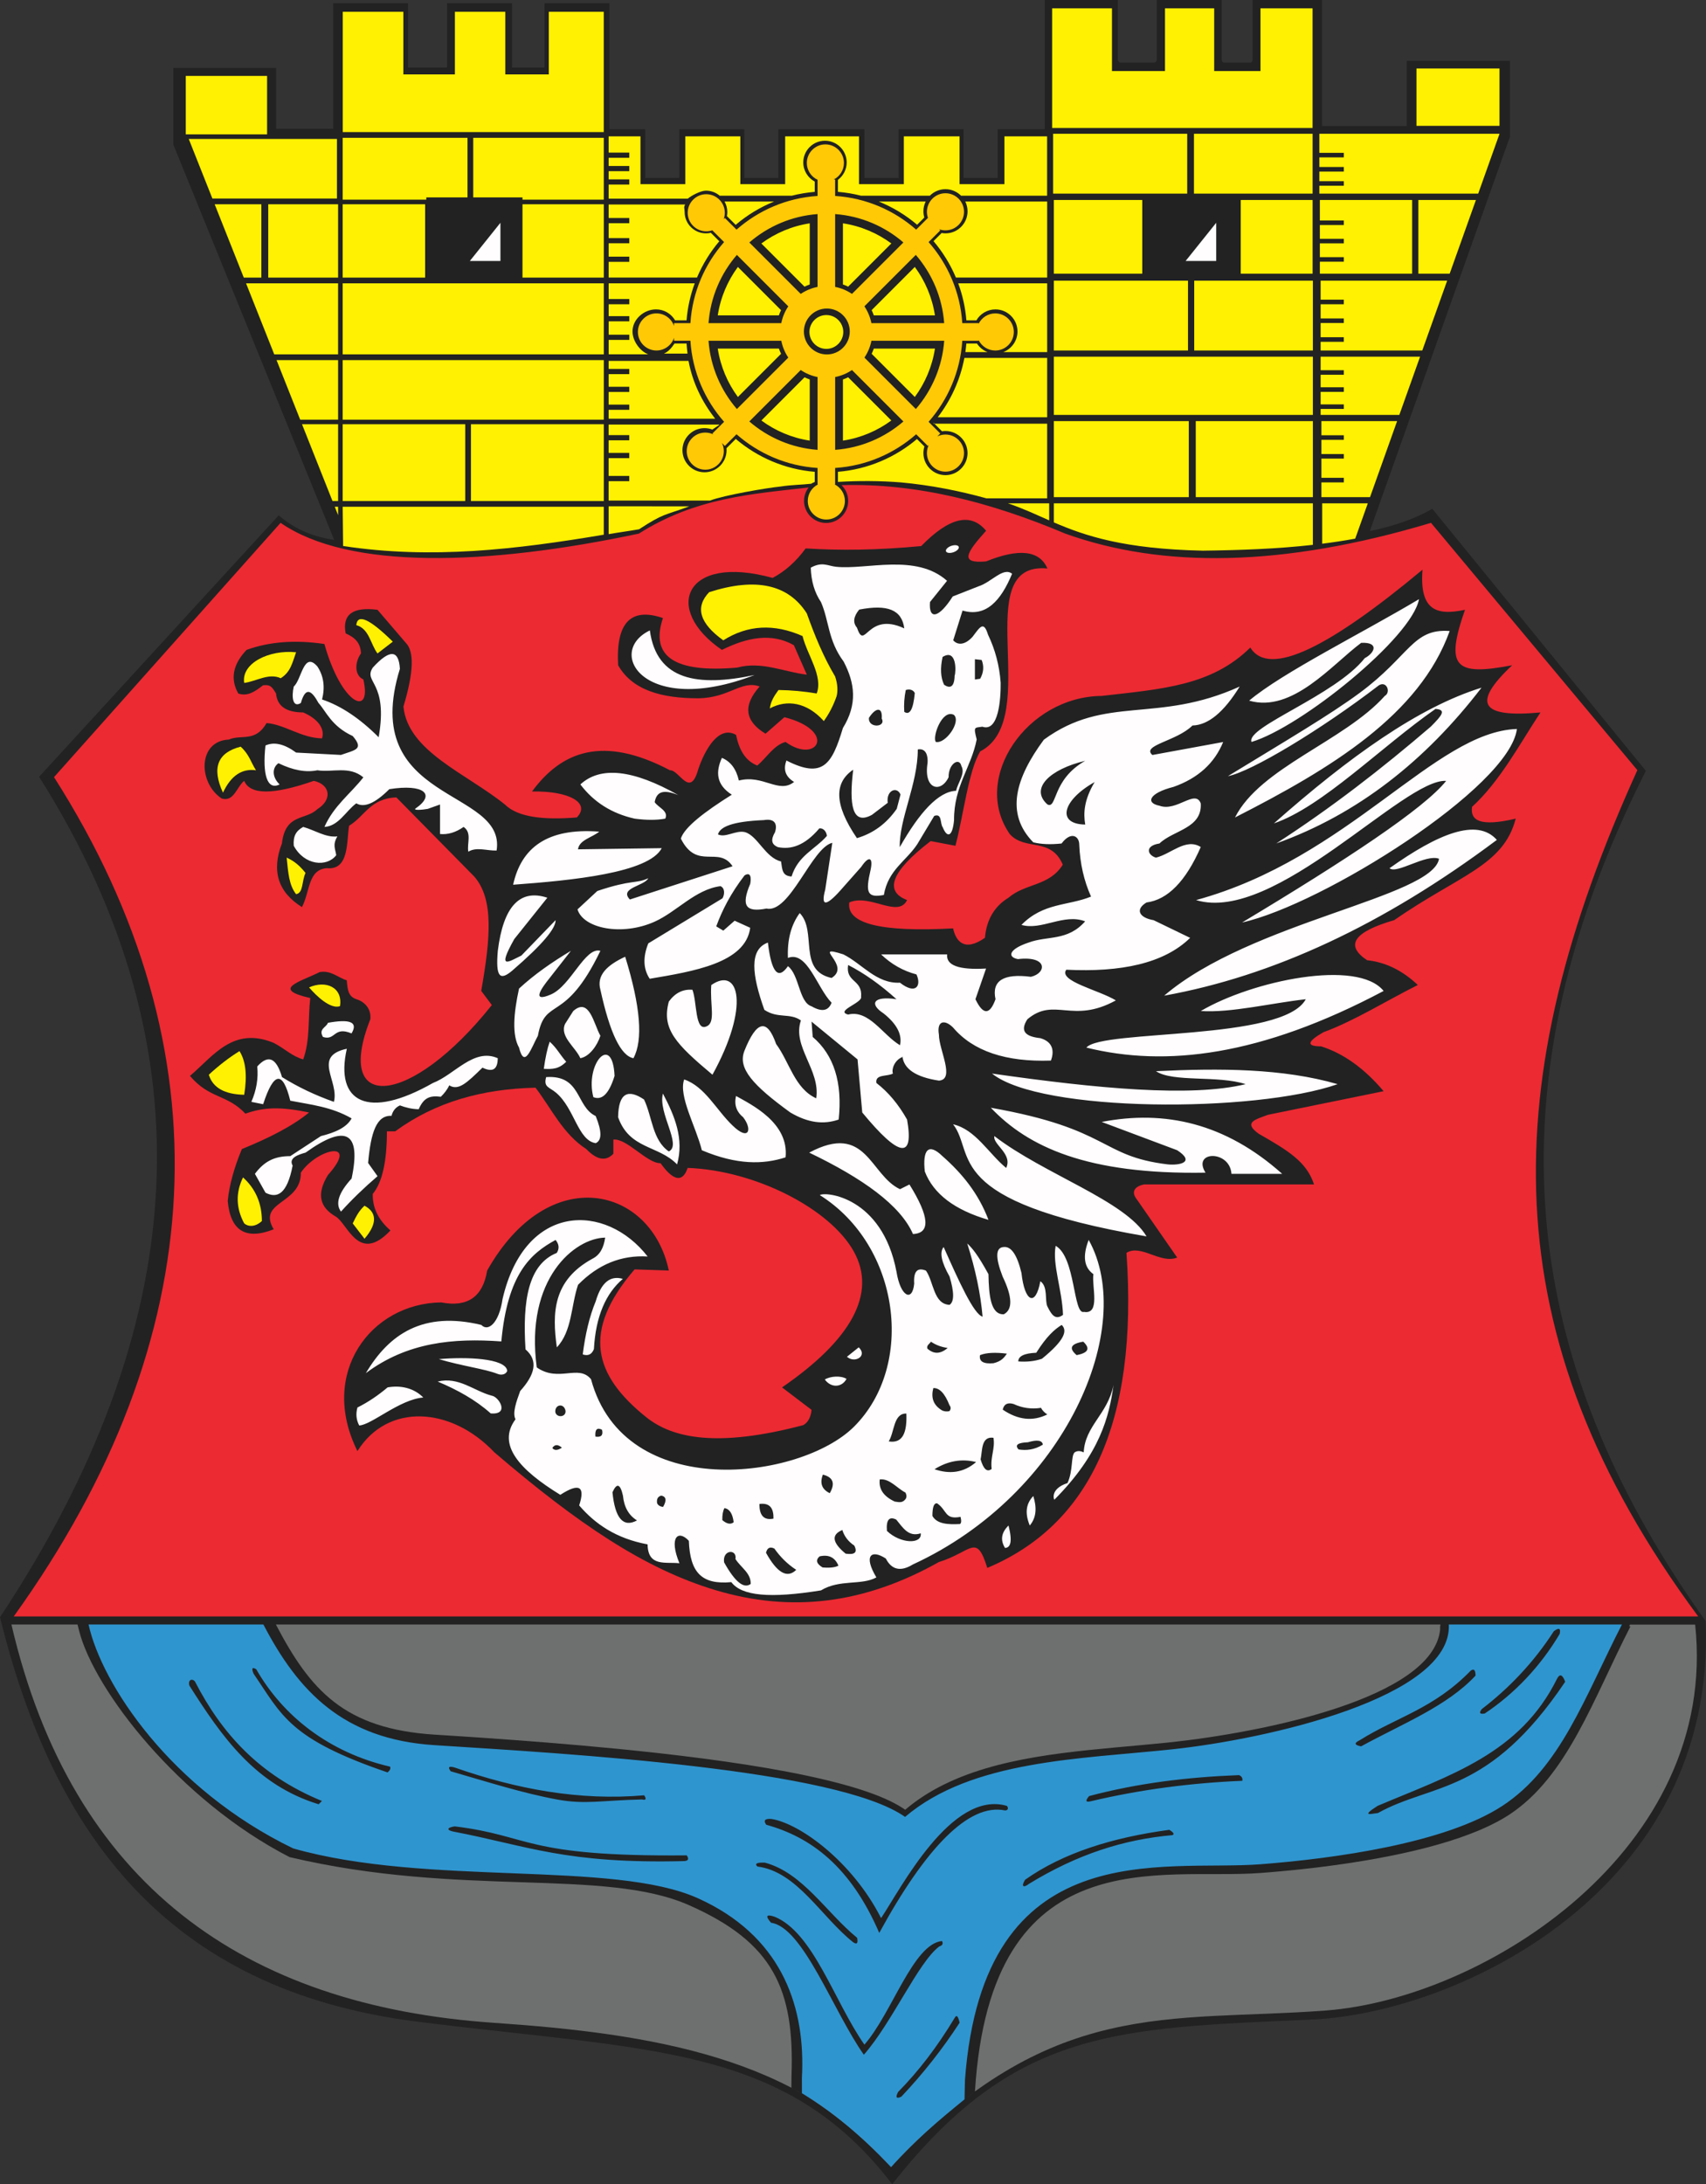
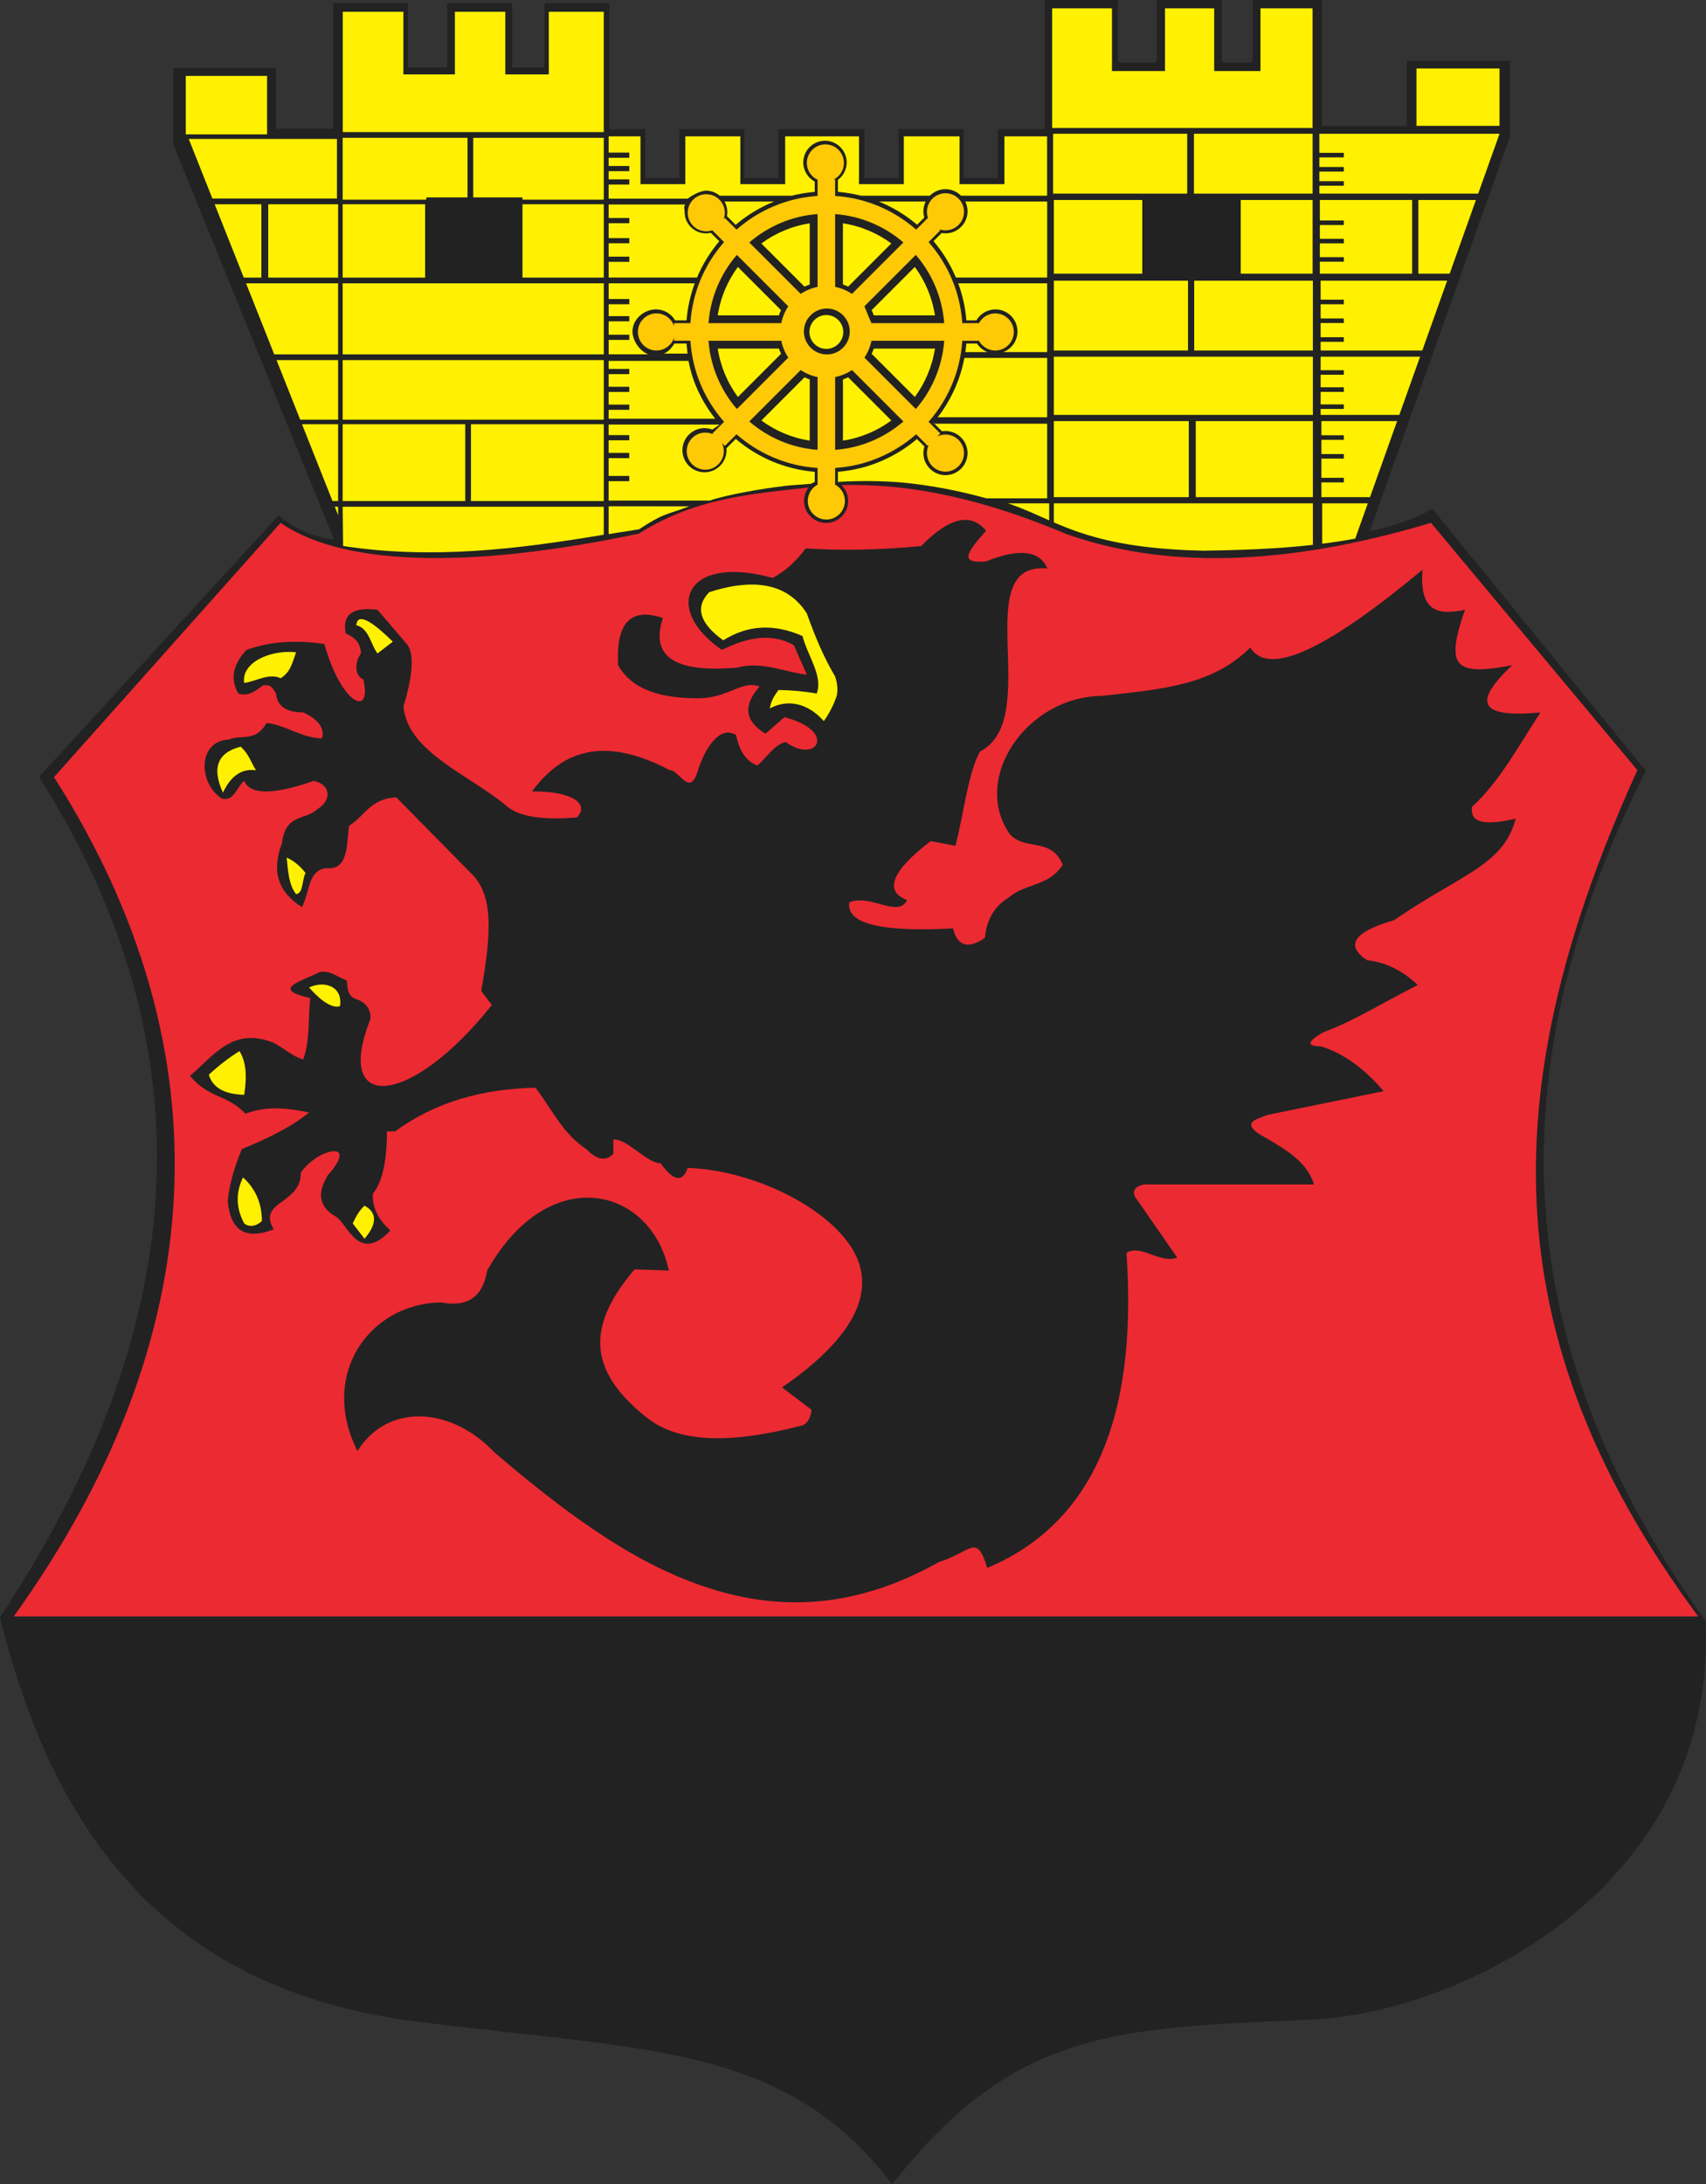
<svg xmlns="http://www.w3.org/2000/svg" xmlns:ns1="http://sodipodi.sourceforge.net/DTD/sodipodi-0.dtd" xmlns:ns2="http://www.inkscape.org/namespaces/inkscape" width="521.912" height="667.907" version="1.1" id="svg28" ns1:docname="POL_Darłowo_COA.svg" ns2:version="1.1.2 (b8e25be833, 2022-02-05)">
  <rect width="100%" height="100%" fill="#333333" stroke="none" />
  <defs id="defs8">
    <marker id="ArrowEnd" viewBox="0 0 10 10" refX="0" refY="5" markerUnits="strokeWidth" markerWidth="4" markerHeight="3" orient="auto">
-       <path d="M 0,0 10,5 0,10 Z" id="path2" />
-     </marker>
+       </marker>
    <marker id="ArrowStart" viewBox="0 0 10 10" refX="10" refY="5" markerUnits="strokeWidth" markerWidth="4" markerHeight="3" orient="auto">
      <path d="M 10,0 0,5 10,10 Z" id="path5" />
    </marker>
  </defs>
  <g id="g26">
    <path style="fill:#222222;fill-rule:evenodd;stroke:none" d="m 53.023,20.774 v 23.441 l 49.2,120.844 c -5.32,-0.668 -11.637,-2.832 -16.957,-7.477 l -73.305,79.95 c 53.113,84.007 46.227,169.011 -11.961,257 16.211,65.66 50.609,113.964 127.668,123.668 71.071,8.949 112.547,6.921 145.281,49.707 37.516,-47.715 68.704,-47.7 128.336,-50.348 44.75,-1.984 123.989,-39.543 120.516,-121.863 C 469.082,422.02 451.535,338.547 503.512,235.715 L 438.18,155.582 c -5.047,2.938 -11.418,5.211 -19.113,6.825 l 42.894,-120.7 V 18.618 H 430.364 V 38.555 H 404.438 V 0 h -21.235 v 18.227 c 0,0.512 -0.339,0.93 -0.754,0.93 h -7.929 c -0.414,0 -0.754,-0.418 -0.754,-0.93 V 0 h -19.875 v 18.227 c 0,0.512 -0.426,0.93 -0.953,0.93 h -10.016 c -0.523,0 -0.953,-0.418 -0.953,-0.93 V 0 H 319.61 V 39.532 H 305.203 V 54.438 H 294.77 V 39.532 H 274.895 V 54.438 H 264.461 V 39.532 H 238.125 V 54.438 H 227.692 V 39.532 H 207.817 V 54.438 H 197.383 V 39.532 h -10.93 V 0.993 H 166.578 V 20.649 h -9.937 V 0.993 H 136.766 V 20.649 H 124.84 V 0.993 H 101.934 V 39.391 H 84.481 V 20.774 H 53.063" id="path10" />
-     <path style="fill:#222222;fill-rule:evenodd;stroke:none" d="m 256.344,58.664 c 9.188,0.75 17.574,4.411 24.227,10.059 l 2.203,-2.203 c -0.18,-0.606 -0.278,-1.25 -0.278,-1.91 0,-3.719 3.032,-6.75 6.75,-6.75 3.719,0 6.75,3.031 6.75,6.75 0,3.715 -3.031,6.75 -6.75,6.75 -0.402,0 -0.8,-0.035 -1.187,-0.106 l -2.481,2.481 c 5.645,6.652 9.305,15.039 10.055,24.23 h 3.051 c 1.172,-2.004 3.348,-3.359 5.832,-3.359 3.719,0 6.75,3.031 6.75,6.75 0,3.715 -3.031,6.75 -6.75,6.75 -2.356,0 -4.438,-1.219 -5.645,-3.059 h -3.25 c -0.761,9.176 -4.433,17.547 -10.086,24.192 l 2.637,2.636 c 0.344,-0.054 0.703,-0.082 1.063,-0.082 3.718,0 6.75,3.032 6.75,6.75 0,3.715 -3.032,6.75 -6.75,6.75 -3.715,0 -6.75,-3.031 -6.75,-6.75 0,-0.703 0.105,-1.382 0.308,-2.023 l -2.277,-2.277 c -6.645,5.625 -15.016,9.273 -24.184,10.023 v 3.191 c 1.879,1.2 3.129,3.305 3.129,5.696 0,3.718 -3.031,6.75 -6.75,6.75 -3.719,0 -6.75,-3.032 -6.75,-6.75 0,-2.453 1.321,-4.606 3.285,-5.789 v -3.102 c -9.16,-0.758 -17.519,-4.418 -24.156,-10.051 l -2.844,2.844 c 0.016,0.195 0.028,0.399 0.028,0.602 0,3.718 -3.032,6.75 -6.75,6.75 -3.719,0 -6.75,-3.032 -6.75,-6.75 0,-3.719 3.031,-6.75 6.75,-6.75 0.847,0 1.66,0.156 2.406,0.441 l 2.148,-2.148 c -5.632,-6.633 -9.289,-14.993 -10.05,-24.153 h -3.692 c -1.207,1.836 -3.285,3.059 -5.644,3.059 -3.715,0 -6.75,-3.031 -6.75,-6.75 0,-3.719 3.031,-6.75 6.75,-6.75 2.484,0 4.66,1.351 5.832,3.359 h 3.496 c 0.746,-9.172 4.394,-17.543 10.023,-24.191 l -2.586,-2.586 c -0.48,0.113 -0.98,0.172 -1.492,0.172 -3.594,0 -6.527,-2.934 -6.527,-6.528 0,-3.593 2.933,-6.527 6.527,-6.527 3.594,0 6.527,2.934 6.527,6.527 0,0.426 -0.039,0.844 -0.117,1.25 l 2.676,2.676 c 6.641,-5.648 15.02,-9.32 24.199,-10.086 v -3.148 c -2.086,-1.121 -3.508,-3.324 -3.508,-5.852 0,-3.656 2.981,-6.64 6.641,-6.64 3.656,0 6.641,2.98 6.641,6.64 0,2.176 -1.059,4.117 -2.688,5.328 v 3.664" id="path12" />
-     <path style="fill:#ffc905;fill-rule:evenodd;stroke:none" d="m 255.035,54.903 h 0.454 v 5.019 c 9.46,0.606 18.074,4.395 24.793,10.301 l 3.57,-3.57 0.066,0.066 c -0.222,-0.609 -0.347,-1.265 -0.347,-1.953 0,-3.125 2.546,-5.676 5.675,-5.676 3.125,0 5.676,2.547 5.676,5.676 0,3.125 -2.547,5.676 -5.676,5.676 -0.683,0 -1.343,-0.121 -1.953,-0.348 l 0.36,0.363 -3.571,3.571 c 5.907,6.711 9.7,15.328 10.305,24.793 h 5.016 v 0.156 c 0.929,-1.859 2.859,-3.145 5.078,-3.145 3.125,0 5.675,2.547 5.675,5.676 0,3.125 -2.546,5.676 -5.675,5.676 -2.219,0 -4.145,-1.281 -5.078,-3.145 v 0.157 h -5.016 c -0.605,9.461 -4.398,18.078 -10.305,24.793 l 3.571,3.57 -0.887,0.887 c 0.75,-0.364 1.594,-0.571 2.48,-0.571 3.125,0 5.676,2.547 5.676,5.676 0,3.125 -2.547,5.676 -5.676,5.676 -3.125,0 -5.675,-2.547 -5.675,-5.676 0,-0.887 0.203,-1.73 0.57,-2.48 l -0.289,0.293 -3.57,-3.571 c -6.715,5.903 -15.329,9.692 -24.793,10.301 v 5.02 h -0.157 c 1.86,0.929 3.145,2.859 3.145,5.078 0,3.125 -2.547,5.676 -5.676,5.676 -3.125,0 -5.676,-2.547 -5.676,-5.676 0,-2.215 1.281,-4.145 3.145,-5.078 h -0.156 v -5.02 c -9.461,-0.605 -18.079,-4.394 -24.793,-10.305 l -3.571,3.571 -0.883,-0.883 c 0.364,0.746 0.571,1.59 0.571,2.477 0,3.124 -2.551,5.675 -5.676,5.675 -3.125,0 -5.676,-2.547 -5.676,-5.675 0,-3.126 2.547,-5.676 5.676,-5.676 0.887,0 1.727,0.203 2.477,0.566 l -0.29,-0.289 3.571,-3.57 c -5.906,-6.711 -9.696,-15.328 -10.305,-24.793 h -5.016 v -0.867 c -0.761,2.238 -2.886,3.855 -5.375,3.855 -3.125,0 -5.675,-2.547 -5.675,-5.676 0,-3.125 2.547,-5.676 5.675,-5.676 2.489,0 4.614,1.614 5.375,3.852 v -0.867 h 5.016 c 0.606,-9.461 4.395,-18.074 10.305,-24.789 l -3.571,-3.57 0.063,-0.063 c -0.606,0.223 -1.266,0.348 -1.949,0.348 -3.125,0 -5.676,-2.547 -5.676,-5.676 0,-3.125 2.547,-5.676 5.676,-5.676 3.125,0 5.676,2.547 5.676,5.676 0,0.683 -0.122,1.34 -0.344,1.949 l 0.359,-0.359 3.57,3.57 c 6.715,-5.906 15.332,-9.695 24.793,-10.301 v -4.949 c -1.937,-0.902 -3.285,-2.871 -3.285,-5.145 0,-3.124 2.547,-5.675 5.676,-5.675 3.125,0 5.676,2.547 5.676,5.675 0,2.215 -1.281,4.145 -3.145,5.079 z m -38.281,43.918 h 22.266 c 0.363,-1.871 1.105,-3.614 2.14,-5.145 l -15.73,-15.73 c -4.914,5.695 -8.086,12.937 -8.676,20.875 z m 49.832,0 h 22.266 c -0.586,-7.938 -3.762,-15.18 -8.68,-20.879 l -15.73,15.73 c 1.031,1.528 1.773,3.274 2.14,5.149 z m 22.27,5.379 H 266.59 c -0.363,1.875 -1.105,3.617 -2.141,5.148 l 15.731,15.73 c 4.918,-5.695 8.09,-12.937 8.68,-20.878 z m -49.832,0 h -22.266 c 0.586,7.937 3.762,15.179 8.676,20.878 l 15.73,-15.73 c -1.031,-1.527 -1.773,-3.27 -2.14,-5.144 z m 21.617,-14.329 15.73,-15.73 c -5.695,-4.914 -12.937,-8.086 -20.879,-8.676 v 22.266 c 1.875,0.363 3.614,1.105 5.145,2.14 z m -15.676,23.278 -15.73,15.73 c 5.699,4.914 12.937,8.09 20.879,8.68 v -22.266 c -1.875,-0.363 -3.618,-1.105 -5.149,-2.14 z m 31.406,15.734 -15.73,-15.73 c -1.527,1.031 -3.27,1.773 -5.145,2.14 v 22.266 c 7.938,-0.586 15.176,-3.762 20.879,-8.676 z m -47.136,-54.742 15.73,15.73 c 1.527,-1.031 3.274,-1.773 5.149,-2.14 V 65.465 c -7.942,0.586 -15.18,3.762 -20.879,8.68 z m 23.718,34.242 c -3.863,0 -7.019,-3.152 -7.019,-7.019 0,-3.864 3.152,-7.02 7.019,-7.02 3.864,0 7.016,3.152 7.016,7.02 0,3.863 -3.148,7.019 -7.016,7.019" id="path14" />
+     <path style="fill:#ffc905;fill-rule:evenodd;stroke:none" d="m 255.035,54.903 h 0.454 v 5.019 c 9.46,0.606 18.074,4.395 24.793,10.301 l 3.57,-3.57 0.066,0.066 c -0.222,-0.609 -0.347,-1.265 -0.347,-1.953 0,-3.125 2.546,-5.676 5.675,-5.676 3.125,0 5.676,2.547 5.676,5.676 0,3.125 -2.547,5.676 -5.676,5.676 -0.683,0 -1.343,-0.121 -1.953,-0.348 l 0.36,0.363 -3.571,3.571 c 5.907,6.711 9.7,15.328 10.305,24.793 h 5.016 v 0.156 c 0.929,-1.859 2.859,-3.145 5.078,-3.145 3.125,0 5.675,2.547 5.675,5.676 0,3.125 -2.546,5.676 -5.675,5.676 -2.219,0 -4.145,-1.281 -5.078,-3.145 v 0.157 h -5.016 c -0.605,9.461 -4.398,18.078 -10.305,24.793 l 3.571,3.57 -0.887,0.887 c 0.75,-0.364 1.594,-0.571 2.48,-0.571 3.125,0 5.676,2.547 5.676,5.676 0,3.125 -2.547,5.676 -5.676,5.676 -3.125,0 -5.675,-2.547 -5.675,-5.676 0,-0.887 0.203,-1.73 0.57,-2.48 l -0.289,0.293 -3.57,-3.571 c -6.715,5.903 -15.329,9.692 -24.793,10.301 v 5.02 h -0.157 c 1.86,0.929 3.145,2.859 3.145,5.078 0,3.125 -2.547,5.676 -5.676,5.676 -3.125,0 -5.676,-2.547 -5.676,-5.676 0,-2.215 1.281,-4.145 3.145,-5.078 h -0.156 v -5.02 c -9.461,-0.605 -18.079,-4.394 -24.793,-10.305 l -3.571,3.571 -0.883,-0.883 c 0.364,0.746 0.571,1.59 0.571,2.477 0,3.124 -2.551,5.675 -5.676,5.675 -3.125,0 -5.676,-2.547 -5.676,-5.675 0,-3.126 2.547,-5.676 5.676,-5.676 0.887,0 1.727,0.203 2.477,0.566 l -0.29,-0.289 3.571,-3.57 c -5.906,-6.711 -9.696,-15.328 -10.305,-24.793 h -5.016 v -0.867 c -0.761,2.238 -2.886,3.855 -5.375,3.855 -3.125,0 -5.675,-2.547 -5.675,-5.676 0,-3.125 2.547,-5.676 5.675,-5.676 2.489,0 4.614,1.614 5.375,3.852 v -0.867 h 5.016 c 0.606,-9.461 4.395,-18.074 10.305,-24.789 l -3.571,-3.57 0.063,-0.063 c -0.606,0.223 -1.266,0.348 -1.949,0.348 -3.125,0 -5.676,-2.547 -5.676,-5.676 0,-3.125 2.547,-5.676 5.676,-5.676 3.125,0 5.676,2.547 5.676,5.676 0,0.683 -0.122,1.34 -0.344,1.949 l 0.359,-0.359 3.57,3.57 c 6.715,-5.906 15.332,-9.695 24.793,-10.301 v -4.949 c -1.937,-0.902 -3.285,-2.871 -3.285,-5.145 0,-3.124 2.547,-5.675 5.676,-5.675 3.125,0 5.676,2.547 5.676,5.675 0,2.215 -1.281,4.145 -3.145,5.079 z m -38.281,43.918 h 22.266 c 0.363,-1.871 1.105,-3.614 2.14,-5.145 l -15.73,-15.73 c -4.914,5.695 -8.086,12.937 -8.676,20.875 z m 49.832,0 h 22.266 c -0.586,-7.938 -3.762,-15.18 -8.68,-20.879 l -15.73,15.73 z m 22.27,5.379 H 266.59 c -0.363,1.875 -1.105,3.617 -2.141,5.148 l 15.731,15.73 c 4.918,-5.695 8.09,-12.937 8.68,-20.878 z m -49.832,0 h -22.266 c 0.586,7.937 3.762,15.179 8.676,20.878 l 15.73,-15.73 c -1.031,-1.527 -1.773,-3.27 -2.14,-5.144 z m 21.617,-14.329 15.73,-15.73 c -5.695,-4.914 -12.937,-8.086 -20.879,-8.676 v 22.266 c 1.875,0.363 3.614,1.105 5.145,2.14 z m -15.676,23.278 -15.73,15.73 c 5.699,4.914 12.937,8.09 20.879,8.68 v -22.266 c -1.875,-0.363 -3.618,-1.105 -5.149,-2.14 z m 31.406,15.734 -15.73,-15.73 c -1.527,1.031 -3.27,1.773 -5.145,2.14 v 22.266 c 7.938,-0.586 15.176,-3.762 20.879,-8.676 z m -47.136,-54.742 15.73,15.73 c 1.527,-1.031 3.274,-1.773 5.149,-2.14 V 65.465 c -7.942,0.586 -15.18,3.762 -20.879,8.68 z m 23.718,34.242 c -3.863,0 -7.019,-3.152 -7.019,-7.019 0,-3.864 3.152,-7.02 7.019,-7.02 3.864,0 7.016,3.152 7.016,7.02 0,3.863 -3.148,7.019 -7.016,7.019" id="path14" />
    <path style="fill:#ec2a32;fill-rule:evenodd;stroke:none" d="M 4.188,494.286 H 519.524 c -63.926,-86.36 -61.66,-163.872 -18.61,-258.79 l -63.132,-75.617 c -45.387,13.602 -82.192,13.942 -111.891,3.293 -22.723,-9.59 -45.52,-15.476 -68.442,-14.82 1.25,1.226 2.032,2.934 2.032,4.816 0,3.719 -3.032,6.75 -6.75,6.75 -3.719,0 -6.75,-3.031 -6.75,-6.75 0,-1.539 0.519,-2.961 1.39,-4.097 -17.226,1.972 -34.527,3.078 -51.925,14.101 -46.536,9.864 -88.786,11.117 -109.61,-3.293 L 16.527,237.637 C 69.828,321.223 65.184,409.45 4.203,494.286 Z M 106.102,299.774 c -2.766,-0.84 -4.809,-3.125 -8.297,-2.524 -6.031,3.008 -15.066,5.172 -2.887,7.938 -0.719,6.254 0,12.867 -2.164,18.762 -3.453,-0.977 -5.433,-3.176 -9.019,-5.051 -12.387,-5.098 -18.36,3.91 -25.618,10.101 6.012,7.094 11.305,5.532 16.957,11.547 5.711,-2.043 10.883,-2.164 19.485,-0.359 -5.231,4.269 -12.445,7.875 -20.567,11.183 -2.402,5.77 -3.847,11.063 -4.328,15.875 0.84,9.141 5.532,12.028 14.071,8.657 -5.172,-8.657 8.418,-7.575 8.297,-17.317 4.929,-7.336 18.16,-10.343 8.296,0.719 -3.652,5.918 -2.398,9.953 2.352,12.684 3.695,2.121 6.98,14.64 16.769,4.269 -3.726,-3.246 -5.531,-6.972 -5.41,-11.183 2.887,-3.485 4.328,-9.864 4.328,-19.125 h 2.524 c 12.387,-9.051 26.699,-12.961 42.941,-13.352 5.008,6.613 8.434,14.18 15.516,18.762 3.246,3.363 6.012,3.847 8.297,1.441 v -4.328 c 4.086,-0.48 10.344,7.336 14.433,7.215 2.403,3.367 6.254,7.453 8.297,1.441 20.746,0.758 43.512,12.496 50.785,25.485 7.274,12.984 -0.929,27.218 -21.918,41.632 l 9.02,6.856 c -0.117,1.922 -0.961,3.848 -2.523,4.687 -26.231,6.922 -39.957,4.063 -48.075,-2.453 -15.922,-12.793 -19.914,-26.113 -3.523,-45.175 l 10.465,0.359 c -5.352,-25.617 -36.625,-33.559 -55.571,0 -1.32,8.058 -6.011,11.305 -14.07,9.742 -21.527,0.27 -37.527,21.617 -25.617,45.465 9.23,-14.793 28.652,-13.609 41.851,0.34 25.52,21.875 46.024,35.687 67.688,42.176 23.059,6.906 45.391,4.308 68.355,-8.598 10.102,-3.125 11.426,-9.02 14.793,1.801 30.973,-13.004 46.247,-43.887 42.579,-96.344 4.449,-2.766 10.343,3.484 15.515,1.441 l -12.265,-17.679 c -2.165,-2.645 -0.36,-4.207 2.164,-4.688 h 51.961 c -2.282,-6.976 -7.938,-10.344 -16.957,-15.515 -4.809,-3.489 -0.961,-4.329 2.886,-5.774 11.785,-2.402 23.574,-4.809 35.364,-7.215 -5.891,-6.976 -12.27,-11.547 -19.126,-13.711 -4.57,0 -4.328,-1.441 0.719,-4.328 9.262,-3.367 19.242,-9.621 28.867,-14.433 -4.687,-4.45 -9.859,-6.973 -15.515,-7.575 -6.856,-4.57 -4.09,-8.656 8.297,-12.265 19.965,-13.832 33.437,-16.598 37.168,-31.032 -10.946,2.586 -13.953,0.543 -13.352,-3.605 8.539,-7.816 14.434,-19.004 20.93,-28.867 -18.281,1.683 -21.168,-2.645 -8.66,-14.434 -17.559,3.367 -20.567,0.602 -14.434,-16.957 -8.898,1.922 -13.949,0 -12.988,-12.265 -27.934,23.273 -46.879,33.257 -52.684,23.812 -11.89,11.742 -27.078,12.676 -45.465,14.793 -22.773,0.18 -40.027,25.078 -28.144,42.219 4.687,5.289 12.629,0.84 16.234,9.379 -4.09,6.613 -11.426,5.652 -16.597,10.101 -4.329,2.645 -6.735,6.735 -7.215,12.266 -6.375,4.449 -8.899,0.961 -9.743,-2.883 -22.128,1.199 -32.714,-1.441 -31.753,-7.937 6.371,-2.766 14.91,4.929 17.679,-0.719 -6.976,-2.645 -5.051,-8.656 7.215,-18.039 l 7.574,1.441 c 2.524,-9.621 3.969,-22.851 7.575,-28.867 19.484,-9.98 -3.969,-58.215 20.566,-55.93 -2.402,-5.531 -8.66,-6.254 -18.762,-2.164 -8.058,0.719 -6.254,-2.402 0,-9.379 -4.687,-5.652 -11.304,-4.086 -19.844,4.688 -13.32,1.262 -24.925,1.383 -35.359,0.719 -2.887,3.968 -6.254,6.976 -10.101,9.019 -27.063,-7.453 -33.676,9.621 -15.516,22.012 7.758,-3.848 15.215,-5.293 22.012,-1.442 l 3.968,9.02 c -6.976,-0.84 -13.949,-4.207 -21.289,-2.164 -19.125,1.683 -26.699,-3.367 -22.73,-15.152 -9.86,-3.364 -14.434,1.441 -13.711,14.433 4.387,7.699 13.406,10.102 24.535,10.102 9.5,-0.117 13.231,-5.653 18.762,-3.606 -5.172,5.774 -4.571,10.586 1.801,14.434 l 5.773,-5.051 c 16.355,4.207 9.98,14.555 0.359,7.574 -3.605,0.961 -5.773,4.809 -8.66,7.215 -3.785,-1.5 -5.59,-4.988 -6.492,-9.379 -5.289,-3.004 -9.5,4.449 -11.547,10.465 -2.523,9.141 -5.773,0.238 -8.66,0.359 -20.566,-10.828 -33.195,-5.773 -42.219,6.493 11.305,-0.239 18.039,3.488 13.711,7.937 -9.863,0.781 -17.922,0.059 -22.012,-3.969 -11.785,-9.5 -29.707,-16.234 -31.031,-29.949 3.125,-10.344 3.367,-16.84 0.719,-19.484 l -8.656,-10.102 c -7.578,-0.961 -10.825,1.442 -9.742,7.215 3.003,1.32 4.566,3.004 4.687,6.133 -1.922,2.644 -2.043,6.734 0.719,7.937 2.765,11.668 -6.613,8.059 -11.906,-10.824 -8.899,-1.32 -16.836,-0.719 -23.813,1.801 -4.207,4.449 -5.051,8.898 -2.523,13.348 2.886,0.961 5.05,-0.598 7.574,-2.524 2.043,-0.238 2.644,0.238 3.969,2.524 0.359,3.847 3.125,5.773 8.296,5.773 4.45,1.922 6.735,4.93 5.774,7.938 -6.375,-0.118 -11.305,-4.208 -16.957,-4.688 -3.485,6.012 -7.695,3.367 -11.547,5.051 -9.562,0.418 -9.441,13.289 -2.164,18.039 3.726,1.082 4.57,-3.606 6.855,-5.41 1.805,4.328 8.899,4.328 21.289,0 5.051,1.082 5.77,5.773 1.079,8.66 -3.606,3.484 -9.743,1.199 -10.825,10.461 -3.246,8.418 -1.199,14.914 6.133,19.484 2.524,-4.929 1.805,-11.426 7.574,-11.906 6.977,0.719 6.012,-8.297 6.856,-12.988 4.808,-2.887 6.375,-8.297 14.433,-8.661 l 23.813,24.176 c 6.043,6.887 5.019,18.735 2.164,35 l 3.246,4.328 c -24.781,31.157 -48.598,33.204 -37.168,4.329 0.359,-3.485 -2.164,-5.532 -4.328,-6.133 -2.402,-0.84 -2.645,-2.766 -2.887,-5.774" id="path16" />
-     <path style="fill:#6e6f6f;fill-rule:evenodd;stroke:none" d="m 3.555,496.743 h 20.164 c 0.152,0.66 0.32,1.328 0.508,2.007 4.566,17.938 30.512,51.754 64.367,69.133 52.477,12.395 96.207,3.195 122.223,14.707 25.655,11.355 32.299,25.524 31.324,52.323 -0.011,0.298 -0.023,3.198 -0.035,3.5 8.98,4.387 21.359,14.252 30.453,24.237 6.773,-8.379 18.526,-17.888 25.707,-23.11 4.844,-78.02 57.203,-64.489 87.34,-66.809 0.351,-0.024 0.711,-0.055 1.07,-0.082 0.359,-0.028 0.723,-0.055 1.09,-0.086 0.363,-0.027 0.734,-0.059 1.109,-0.09 0.371,-0.031 0.746,-0.062 1.125,-0.098 0.375,-0.031 0.758,-0.066 1.141,-0.101 0.383,-0.031 0.769,-0.07 1.156,-0.106 0.387,-0.035 0.777,-0.07 1.172,-0.109 0.391,-0.035 0.789,-0.074 1.187,-0.113 0.399,-0.039 0.797,-0.078 1.2,-0.121 0.402,-0.039 0.808,-0.082 1.215,-0.125 0.406,-0.043 0.816,-0.086 1.226,-0.129 0.41,-0.043 0.824,-0.09 1.238,-0.137 0.414,-0.047 0.829,-0.094 1.25,-0.141 0.418,-0.047 0.836,-0.093 1.258,-0.144 0.422,-0.047 0.844,-0.102 1.27,-0.153 19.117,-2.343 41.136,-6.589 54.929,-14.039 0.305,-0.164 0.606,-0.328 0.907,-0.5 0.297,-0.168 0.59,-0.336 0.883,-0.507 0.289,-0.172 0.574,-0.344 0.855,-0.52 0.277,-0.172 0.559,-0.352 0.828,-0.527 17.793,-11.66 25.723,-35.438 37.094,-57.59 h -0.414 c 0.09,-0.176 0.179,-0.356 0.269,-0.531 h 19.934 c 7.297,68.843 -64.442,114.336 -112.996,118.007 -48.121,3.641 -84.086,-4.433 -133.055,47.805 C 244.731,629.164 199.34,621.84 151.137,618.555 74.778,613.352 22.07,576.301 3.5,496.778 Z m 80.754,0 H 440.637 c 0,0.175 0.004,0.355 0,0.531 h -0.07 c 0.015,0.375 0.011,0.746 0,1.117 -2.309,20.965 -54.344,31.379 -82.543,34.379 -0.438,0.047 -0.879,0.09 -1.321,0.137 -20.754,2.136 -43.757,2.972 -62.464,10.371 -0.395,0.156 -0.793,0.316 -1.188,0.48 -0.391,0.16 -0.785,0.328 -1.176,0.5 -0.386,0.168 -0.777,0.34 -1.16,0.516 -0.383,0.176 -0.766,0.351 -1.148,0.535 -0.379,0.18 -0.758,0.367 -1.137,0.555 -0.375,0.187 -0.75,0.379 -1.121,0.574 -0.371,0.195 -0.742,0.394 -1.11,0.598 -0.367,0.199 -0.73,0.406 -1.093,0.617 -0.36,0.207 -0.723,0.422 -1.078,0.636 -0.356,0.215 -0.711,0.438 -1.063,0.661 -0.351,0.222 -0.699,0.449 -1.047,0.683 -0.344,0.231 -0.691,0.465 -1.031,0.707 -0.34,0.238 -0.68,0.481 -1.016,0.727 -0.336,0.246 -0.668,0.496 -1,0.754 -0.328,0.254 -0.656,0.511 -0.984,0.777 -0.324,0.262 -0.645,0.531 -0.965,0.801 -0.32,-0.227 -0.66,-0.453 -1.016,-0.68 -0.351,-0.223 -0.718,-0.445 -1.101,-0.664 -0.379,-0.219 -0.777,-0.437 -1.188,-0.652 -0.406,-0.215 -0.828,-0.43 -1.265,-0.641 -0.434,-0.211 -0.887,-0.422 -1.348,-0.629 -0.461,-0.203 -0.937,-0.41 -1.426,-0.613 -0.484,-0.203 -0.988,-0.402 -1.5,-0.602 -0.511,-0.199 -1.035,-0.394 -1.574,-0.59 -0.535,-0.191 -1.086,-0.386 -1.644,-0.578 -0.559,-0.187 -1.129,-0.379 -1.711,-0.566 -0.582,-0.188 -1.176,-0.371 -1.782,-0.555 -0.601,-0.179 -1.218,-0.363 -1.843,-0.543 -0.625,-0.179 -1.262,-0.355 -1.907,-0.531 -0.644,-0.176 -1.3,-0.348 -1.964,-0.519 -0.664,-0.172 -1.336,-0.34 -2.02,-0.508 -0.68,-0.168 -1.375,-0.332 -2.074,-0.496 -0.699,-0.161 -1.41,-0.325 -2.129,-0.489 -0.715,-0.16 -1.441,-0.316 -2.176,-0.476 -15.426,-3.309 -34.351,-5.832 -53.219,-7.785 -0.894,-0.09 -1.793,-0.184 -2.691,-0.274 -0.895,-0.09 -1.793,-0.18 -2.691,-0.265 -14.34,-1.403 -28.446,-2.485 -40.743,-3.336 -0.765,-0.051 -1.527,-0.102 -2.281,-0.157 -0.754,-0.05 -1.5,-0.101 -2.238,-0.148 -0.738,-0.047 -1.469,-0.098 -2.192,-0.145 -0.718,-0.046 -1.433,-0.093 -2.14,-0.14 -0.703,-0.047 -1.403,-0.09 -2.09,-0.133 -0.687,-0.043 -1.367,-0.086 -2.035,-0.129 -0.668,-0.043 -1.328,-0.082 -1.977,-0.125 -27.547,-1.762 -37.992,-13.476 -48.558,-33.68" id="path18" ns1:nodetypes="cccccscccccccccccscssscccccccccccccccccccccccccccsccsccccccsccccccccccccccccccccccccccsccsscc" />
-     <path style="fill:#2f95cf;fill-rule:evenodd;stroke:none" d="m 245.328,635.282 c 0.036,-0.666 0.064,-1.333 0.084,-2 0.614,-20.661 -6.777,-41.511 -31.908,-52.825 C 187.563,568.782 130.727,576.895 89.676,565.215 52.141,547.043 31.098,514.934 27.094,496.75 h 53.488 c 10.653,20.496 24.516,35.114 52.285,36.891 41.645,2.66 123.293,7.32 144.02,21.945 20.445,-17.406 53.543,-17.672 81.672,-20.66 29.109,-3.094 85.695,-15.82 84.68,-38.172 h 52.953 c -11.368,22.149 -18.766,43.789 -36.559,55.45 -17.418,11.414 -51.316,16.117 -74.008,17.863 -29.877,2.296 -84.76,-9.918 -90.412,65.919 -0.049,0.651 -0.093,5.308 -0.135,5.971 -7.845,6.374 -15.311,12.627 -22.464,20.719 -9.227,-9.785 -18.096,-17.076 -27.278,-22.594 z M 475.356,498.809 c 1.574,-1.188 2.176,-0.914 1.8,0.816 -5.906,9.946 -13.847,18.297 -22.941,24.344 -1.512,0.274 -1.809,-0.18 -0.887,-1.363 8.118,-6.199 15.836,-14.172 22.028,-23.797 z m -58.965,35.199 c -2.07,-0.383 -2.199,-1.012 -0.379,-1.887 11.305,-7.085 22.613,-9.609 33.922,-21.257 0.976,-0.707 1.469,-0.2 1.472,1.523 -8.699,9.352 -22.242,14.645 -35.015,21.625 z m 5.172,20.391 c -1.86,0.179 -5.539,1.269 -0.129,-2.184 22.379,-9.465 43.531,-15.945 54.898,-38.859 0.832,-1.645 1.668,-1.34 2.504,0.902 -23.426,34.813 -40.758,30.918 -57.273,40.137 z m -87.739,-3.629 c -1.675,0.453 -1.894,-0.059 -0.648,-1.551 15.023,-4 30.359,-5.816 45.871,-6.41 0.824,0.332 1.16,0.91 1.016,1.734 -15.649,0.661 -31.074,2.649 -46.239,6.231 z m 23.891,8.762 c 1.301,0.785 1.629,1.328 0.984,1.629 -14.886,1.32 -29.05,5.804 -43.937,14.914 -1.606,1.277 -2.48,0.859 -1.168,-1.262 11.602,-8.195 26.676,-12.926 44.121,-15.277 z m -65.683,57.55 c 0.691,-1.339 1.203,-0.128 1.531,1.446 -5.207,8.019 -11.145,15.554 -17.817,22.605 -1.543,0.731 -1.875,0.25 -0.984,-1.445 6.242,-6.317 12,-13.852 17.27,-22.606 z m -56.133,-29.121 c -1.84,-2.078 -1.493,-2.699 1.043,-1.859 11.906,4.824 18.336,26.078 27.504,39.121 8.457,-9.648 14.906,-30.797 23.734,-31.684 0.441,0.801 0.152,1.36 -0.859,1.676 -6.407,4.824 -14.454,23.344 -23.051,33.098 -9.453,-13.449 -18.547,-38.949 -28.371,-40.356 z m -4.188,-17.199 c -0.941,-0.883 -0.179,-1.281 2.285,-1.191 11.598,3.097 18.817,15.324 28.223,22.988 0.332,1.676 -0.063,2.133 -1.187,1.375 -9.774,-7.723 -17.172,-21.652 -29.321,-23.172 z m 2.695,-12.785 c -0.929,-1.32 -0.402,-1.91 1.583,-1.77 8.738,1.391 24.804,13.071 33.558,30.332 6.051,-9.066 21.524,-39.273 38.485,-34.324 0.503,0.59 0.46,1.301 -0.489,1.406 -11.176,-2.398 -24.457,11.602 -38.554,37.438 -8.786,-20.34 -20.922,-29.293 -34.583,-33.078 z m -96.531,-16.344 c -0.988,-1.336 -0.515,-1.695 1.41,-1.086 18.821,6.559 37.993,10.149 57.793,8.434 0.743,1.152 0.52,1.574 -0.679,1.269 -12.305,0.278 -17.317,1.59 -25.785,0.047 -10.614,-1.933 -21.27,-5.359 -32.735,-8.664 z m 0.699,18.414 c -1.835,-0.398 -2.027,-1.168 0.512,-1.566 23.485,2.832 21.047,9.316 71,8.863 0.738,1.07 0.508,1.652 -0.695,1.75 -36.43,0.906 -47.899,-4.66 -70.82,-9.047 z M 57.934,515.418 c -0.516,-1.855 0.973,-2.254 1.734,-1.191 8.102,15.691 19.52,28.582 38.821,36.484 l -1.008,1.012 c -19.364,-5.937 -29.555,-20.559 -39.551,-36.305 z m 19.648,-3.601 c -0.703,-1.68 -0.433,-2.141 0.805,-1.387 8.219,14.367 22.328,25.477 40.965,29.797 0.215,0.582 -0.047,1.168 -0.805,1.75 -30.113,-10.273 -32.265,-17.453 -40.961,-30.16" id="path20" ns1:nodetypes="csccccccccccccccccccccccccccccccccccccccccccccccccccccccccccccccccccccccccccccccccccccccccccccccc" />
-     <path style="fill:#fffdfd;fill-rule:evenodd;stroke:none" d="m 153.094,68.125 v 11.672 h -9.352 z m 218.977,0 v 11.672 h -9.352 z M 198.805,192.774 c -13.758,6.609 -1.695,26.633 32.051,13.629 -17.391,3.695 -29.989,1.679 -32.051,-13.629 z m 92.207,-25.852 c 1.074,-0.375 2.105,-0.242 2.293,0.289 0.187,0.535 -0.531,1.282 -1.609,1.657 -1.075,0.375 -2.106,0.242 -2.293,-0.29 -0.188,-0.535 0.531,-1.281 1.609,-1.66 z m -1.277,10.692 c -9.485,-8.485 -24.672,-3.309 -33.977,-4.305 -2.559,-0.273 -4.226,-1.652 -7.723,0.277 0.121,4.118 1.164,7.625 3.125,10.524 2.539,5.832 2.09,11.664 6.93,18.187 3.484,6.66 4.254,13.055 -0.226,20.328 -3.34,11.09 -6.11,15.629 -17.27,9.934 -1.055,2.793 -0.273,4.977 2.34,6.547 -4.711,3.762 -9.422,-2.356 -16.891,-0.43 -0.812,-3.535 -2.543,-5.844 -5.195,-6.93 -1.938,4.29 -1.77,8.196 3.031,11.262 -8.414,5.278 -14.531,9.985 -15.59,13.426 4.965,9.867 11.543,2.035 15.821,8.457 l -31.414,10.164 c -3.407,-3.543 4.441,-4.101 5.628,-6.496 -3.816,1.758 -4.875,0.297 -15.589,3.895 l -6.063,5.628 c 1.809,5.891 13.68,8.211 23.606,3.754 6.789,-3.047 12.449,-9.879 20.14,-10.859 1.352,0.551 1.324,2.48 0.606,3.719 l -22.696,13.777 c -1.691,4.219 -1.546,7.828 0.43,10.824 13.199,-2.242 29.352,-4.761 30.75,-15.59 l -4.762,-2.164 -3.464,3.032 -2.165,-1.297 c 1.813,-4.926 4.395,-10.047 8.661,-15.59 1.953,-1.199 2.074,0.812 1.73,2.598 -2.863,6.726 -1.359,8.777 4.965,7.539 7.176,1.574 13.894,-18.688 20.152,-20.098 l -2.164,14.293 c -1.492,5.531 0.379,5.242 5.629,-0.863 l 5.375,-6.063 c 2.414,-3.617 3.68,-2.867 2.879,0.863 -1.637,7.016 -1.055,8.668 4.047,7.715 1.336,-7.699 6.812,-10.34 10.219,-15.511 l 5.195,-8.661 c 2.473,-0.91 1.73,2.309 2.598,3.465 1.382,3.414 3,2.922 3.464,-2.164 -0.07,-10.375 5.305,-16.23 6.93,-24.687 -1.031,-4.055 -0.683,-3.516 1.731,-3.895 5.007,1.731 5.648,-8.488 5.601,-13.426 -0.367,-5.215 -1.66,-10.125 -3.867,-14.722 -1.348,-4.375 -2.469,-2.317 -4.734,0.66 -2.43,2.652 -4.633,2.551 -5.911,1.066 l 2.852,-9.093 c 7.121,2.105 11.715,-2.946 15.156,-11.262 -2.773,-2.149 -6.238,2.597 -10.394,3.894 l -7.77,3.059 c -4.156,6.543 -7.394,7.344 -6.953,1.703 l 5.223,-6.496 z m -27.575,14.308 c -1.3,-1.531 -1.07,-3.367 0.688,-5.515 8.695,-1.684 13.062,0.074 13.793,5.746 -11.492,-5.364 -11.953,7.199 -14.481,-0.227 z m 36.09,9.656 v 6.204 l 1.606,-0.227 c 1.07,-1.914 1.222,-3.828 0.457,-5.746 l -2.067,-0.227 z m -9.883,-0.691 c -0.765,3.445 -0.609,6.281 0.457,8.504 1.684,1.148 3.141,0.918 3.219,-2.758 0.457,-1.222 0.688,-8.426 -3.676,-5.746 z m -11.726,16.785 c -0.152,-2.218 0,-4.441 0.457,-6.664 1.148,-0.383 2.297,-0.074 2.758,0.918 -0.461,4.981 -1.532,6.895 -3.219,5.746 z m -10.805,1.836 c -0.304,3.293 5.363,2.91 3.906,0.227 0.305,-3.754 -1.914,-3.371 -3.906,-0.227 z m 20.461,7.36 c 2.988,0.687 7.817,-6.204 5.516,-8.274 -3.676,-1.84 -6.664,6.895 -5.516,8.274 z m -11.035,32.183 c -0.227,-8.578 5.516,-19.23 5.516,-29.883 2.605,-0.457 3.14,2.067 2.988,4.137 -1.301,8.121 4.058,9.348 6.433,4.367 -0.074,-4.136 3.293,-6.203 3.907,-3.445 1.3,2.297 -1.071,5.055 -1.61,7.586 -5.418,0.211 -11.203,6.609 -17.238,17.238 z m -14.25,-23.68 c -1.301,10.766 -0.305,17.125 5.746,13.793 1.606,-1.222 3.215,-2.449 4.824,-3.675 -0.535,-3.828 2.836,-5.133 3.907,-2.528 l -1.149,4.367 c -3.141,4.52 -7.203,7.508 -12.184,8.965 -7.218,-10.554 -6.8,-17.105 -1.148,-20.918 z m -10.348,17.934 c -4.558,5.363 -8.695,6.512 -12.64,5.746 -2.145,-0.84 -2.219,-2.375 -0.918,-4.597 0.687,-2.145 0.226,-4.29 -3.446,-3.676 -9.847,0.422 -13.371,2.105 -14.019,4.367 2.297,1.148 5.515,-1.379 8.273,-0.688 3.907,1.149 6.203,7.817 11.032,8.965 0.382,2.449 0.304,4.442 3.218,4.598 1.989,-6.434 7.2,-8.274 10.805,-12.41 -0.074,-0.996 -0.84,-2.449 -2.297,-2.297 z M 122.34,204.508 c -0.359,-5.894 -3.125,-6.012 -8.297,-0.359 -3.019,4.679 4.801,4.082 1.801,21.289 -5.77,-5.774 -11.547,-9.621 -17.316,-11.547 0.961,-3.848 0.48,-7.215 -1.442,-10.102 -4.207,-4.808 -4.808,4.086 -7.215,6.133 -0.718,3.125 -0.359,6.614 2.164,5.051 1.442,-5.051 3.247,-3.969 5.411,0 2.336,2.555 3.921,7.086 10.464,10.102 3.485,4.086 0.84,4.207 -3.605,5.773 l -13.711,-0.719 c -3.605,-2.644 -6.734,-3.367 -9.379,-2.164 -0.961,8.813 0.481,13.805 4.328,11.906 -2.281,-2.164 -2.402,-5.05 -0.359,-6.492 4.449,2.164 8.418,2.887 11.906,2.164 4.688,0.719 9.742,-1.441 14.07,2.164 -3.968,5.051 -9.019,8.657 -11.906,15.153 4.328,-0.239 6.492,-4.809 9.742,-7.215 2.403,1.441 5.774,0 10.102,-4.328 10.578,-1.684 14.312,1.57 8.051,5.89 -0.899,0.649 2.035,0.45 3.726,0.133 l 3.739,-1.332 v 9.02 c 2.402,0.238 4.808,-0.481 7.214,-2.164 2.645,1.804 0.961,5.05 1.442,7.574 2.523,-1.563 5.773,-0.238 8.656,-0.36 3.004,-19.242 -42.34,-14.312 -29.586,-55.566 z m 85.16,38.61 c -13.828,-7.817 -23.812,-8.899 -29.949,-3.247 4.09,5.411 9.621,8.899 16.598,10.461 3.605,0.481 6.734,0.481 9.379,0 1.082,-2.402 -2.164,-3.367 -3.246,-5.05 0.601,-3.246 2.644,-3.969 7.214,-2.164 z m -24.179,11.187 c -15.934,-1.23 -23.875,4.961 -26.34,16.234 18.043,-1.32 41.496,-3.605 45.465,-11.183 l -25.618,0.359 c 0.36,-2.887 4.328,-3.605 6.493,-5.41 z m -15.875,20.207 c -8.418,-2.766 -13.469,2.645 -15.153,16.238 -0.719,8.176 0.719,9.141 4.328,6.133 9.563,-8.238 13.411,-13.051 13.352,-15.515 l -10.465,10.824 c -3.969,1.922 -7.574,4.57 -2.164,-5.051 z m 7.214,16.238 c -5.711,3.426 -11.125,7.153 -15.875,11.547 -1.683,7.696 -2.164,14.192 0,18.039 1.684,6.735 3.727,0.118 5.77,-3.605 2.285,-12.266 8.176,-3.246 19.125,-25.981 -4.688,-1.32 -9.02,10.704 -15.152,13.348 -6.133,2.645 -2.887,-1.922 -0.36,-5.051 z m 16.602,1.805 c 4.687,15.152 5.531,25.5 2.523,31.031 -3.847,-0.718 -7.214,-7.695 -10.101,-20.925 -1.262,-4.45 2.101,-7.579 7.574,-10.102 z m 20.566,10.106 c -2.886,-0.239 -5.289,0.96 -7.214,3.605 -2.282,8.418 2.164,12.988 13.347,22.371 11.547,-20.93 8.176,-33.316 -0.359,-27.422 -0.473,6.02 1.449,11.438 -1.442,12.629 -3.605,1.684 -2.886,-7.457 -4.328,-11.183 z m -43.66,15.875 c -0.719,2.042 -1.32,4.808 -1.804,8.296 2.644,0.118 4.57,0.118 6.855,-2.164 -1.922,-2.164 -2.887,-4.211 -5.051,-6.132 z m 7.215,-9.383 c 4.93,-4.328 6.254,3.968 8.297,7.574 -0.961,3.004 -3.367,6.375 -6.133,6.855 -1.562,-3.484 -6.375,-6.613 -4.687,-10.464 l 2.523,-3.969 z M 188.012,329 c -1.922,6.192 -4.207,7.395 -6.492,6.493 -2.645,-10.223 5.89,-19.723 6.492,-6.493 z m -20.93,0.364 c -0.875,3.14 0.957,3.007 3.071,4.808 5.636,4.805 6.625,14.547 12.082,15.395 1.921,-0.84 1.921,-3.606 0,-8.297 -6.133,-2.887 -4.329,-12.629 -15.153,-11.906 z m 35.727,5.05 c 3.613,6.852 6.508,13.829 4.328,21.649 -5.652,-5.891 -14.555,-4.57 -18.043,-14.434 0.117,-7.574 3.125,-8.66 7.938,-5.41 2.523,5.289 2.523,12.387 7.574,15.875 4.086,-1.922 -3.367,-11.785 -1.805,-17.68 z m 11.906,17.321 c 10.703,4.511 18.762,4.39 25.617,2.164 1.078,-10.582 -10.465,-16.117 -15.152,-18.762 -0.719,2.887 0.359,5.051 2.164,6.492 2.887,3.727 1.801,7.453 -3.246,2.524 -4.93,-4.688 -8.418,-11.907 -14.793,-14.071 -1.805,5.051 3.605,14.434 5.41,21.649 z m 87.688,21.289 c -3.067,-8.117 -8.118,-14.254 -14.071,-19.485 -4.328,-4.207 -6.133,-1.921 -5.41,4.688 2.645,6.855 9.141,11.785 19.484,14.793 z m -10.825,-29.227 c 7.055,9.043 -3.945,23.442 59.18,34.278 -6.492,-10.946 -31.391,-19.004 -46.547,-30.672 -0.597,2.523 5.653,5.41 3.606,9.742 -5.411,-4.449 -9.383,-11.785 -16.239,-13.348 z m 11.547,-5.054 c 11.328,11.894 29.309,20.464 65.672,19.843 -4.207,-6.734 7.457,-6.976 7.938,0.36 H 392.25 C 374.871,343.43 356.348,339.34 337.039,343.071 l 23.094,8.656 c 5.531,3.605 0.961,4.687 -2.887,4.328 -20.925,-2.523 -17.32,-10.824 -54.125,-17.32 z m 0.36,-10.465 c 14.808,11.996 80.574,12.054 105.726,3.246 -16.758,-4.848 -35.914,-4.906 -55.566,-3.969 5.172,3.484 19.004,1.199 27.422,3.969 -16.707,4.062 -45.457,1.355 -77.582,-3.246 z m 28.867,-7.938 c 24.203,6 53.254,2.66 90.933,-17.316 -7.933,-9.903 -40.171,-3.153 -55.929,6.133 9.258,0.601 21.406,-2.403 32.113,-3.606 -6.855,12.867 -62.426,9.141 -67.117,14.793 z m 23.816,-15.879 c 33.031,-5.953 66.801,-21.468 101.758,-47.629 -6.07,-6.855 -18.102,-1.804 -32.836,8.657 2.164,1.922 11.184,-4.45 15.152,-2.887 -2.011,11.785 -57.644,19.242 -84.078,41.855 z m 23.817,-22.371 c 24.597,-5.469 81.851,-41.312 84.074,-59.176 -25.137,0.84 -51.36,39.571 -98.149,52.321 24.055,7.336 63.629,-37.285 76.5,-36.446 -6.73,8.477 -30.668,24.235 -62.425,43.301 z m 10.464,-24.176 c 24.899,-8.929 45.586,-25.226 62.786,-47.628 -19.184,5.921 -40.473,21.136 -63.508,41.496 14.793,-5.051 32.836,-23.454 49.433,-35 3.368,0.238 2.043,1.922 -1.441,5.41 -14.883,12.777 -30.461,24.867 -47.27,35.722 z m -12.628,-7.941 c 29.496,-15.019 56.461,-31.367 65.671,-57.012 -11.343,-0.859 -12.16,7.594 -27.632,18.993 -8.996,6.628 -22.102,14.335 -40.204,25.386 7.098,-1.347 28.434,-14.164 46.188,-27.785 2.402,-1.441 3.727,2.164 1.805,3.246 -12.387,13.832 -38.129,21.891 -45.825,37.168 z m 5.05,-23.094 c 15.004,-4.449 49.106,-31.871 51.239,-43.66 -17.321,10.344 -41.856,22.492 -51.961,31.031 13.23,3.848 25.379,-11.062 34.277,-17.679 5.652,-0.239 4.09,3.125 1.082,4.687 -9.019,11.426 -36.445,21.047 -34.641,25.617 z m -155.164,94.543 c -2.043,5.289 2.645,10.461 14.071,18.762 5.531,3.246 10.222,3.727 14.793,2.164 1.199,-11.305 -1.442,-19.727 -7.938,-25.258 l -0.359,-4.687 14.07,11.547 1.441,16.234 c 11.305,13.711 15.875,14.434 13.711,2.164 -2.644,-4.687 -5.773,-8.418 -9.379,-11.184 -0.48,-2.765 3.368,-1.921 5.051,-2.886 -0.48,-1.321 0.481,-4.09 2.887,-5.051 v -0.359 c 0.359,3.968 4.086,6.492 11.184,7.574 5.05,-0.36 0,-9.379 0,-14.071 -0.719,-4.328 1.8,-4.687 4.328,-2.164 6.132,7.215 16.117,10.582 29.949,10.102 0.961,-2.645 0.84,-5.652 -3.246,-6.855 -4.449,-0.481 -6.375,-2.043 -3.969,-5.774 8.297,-6.973 13.711,1.563 27.063,-5.773 -5.051,-3.125 -17.68,-5.891 -15.153,-9.379 16.688,0.812 29.86,-1.891 37.887,-9.742 l -11.184,-5.411 c -4.328,-0.718 -5.773,-3.246 -2.164,-5.41 6.492,-0.84 12.024,-6.492 16.598,-16.957 -4.57,-2.887 -9.141,2.164 -13.711,3.246 -2.523,-0.718 -3.605,-3.605 1.078,-4.328 4.207,-4.086 13.109,-4.566 12.629,-12.265 -1.684,-4.45 -7.336,2.644 -12.629,0.718 -4.328,-0.84 -3.246,-3.847 4.328,-5.769 7.457,-2.645 12.508,-7.215 15.153,-13.711 l -21.649,3.969 c -3.484,-3.004 7.453,-4.207 12.266,-9.02 4.808,-0.117 9.621,-4.086 14.433,-11.906 -25.363,11.484 -40.941,2.398 -59.898,16.238 -8.66,11.727 -11.91,22.551 -3.246,31.391 2.402,0.601 5.289,0.718 8.66,0.359 2.883,-3.848 5.41,-2.281 5.41,0.359 0.238,5.774 1.442,11.067 3.606,15.875 -7.094,2.883 -14.555,1.801 -21.289,8.657 6.132,1.8 12.988,-3.606 19.484,-1.082 -5.41,6.132 -11.547,4.328 -17.32,6.492 -6.133,2.043 -6.493,4.449 -3.247,5.051 9.262,-1.082 8.778,4.328 3.969,5.41 -8.418,-1.078 -12.027,1.199 -10.824,6.855 -1.684,4.688 -3.727,5.051 -6.133,0 l 3.246,-9.383 c -8.297,0.481 -12.265,-0.96 -11.906,-4.328 h -20.207 c 3.125,3.008 6.734,5.051 10.824,6.133 1.563,3.367 -0.117,6.375 -5.051,2.524 -7.214,0.359 -11.546,-5.774 -17.32,-8.661 -10.301,-3.273 2.711,3.321 -3.605,7.215 -10.465,-2.281 -4.328,-14.312 -9.743,-19.843 -2.644,3.605 -3.847,8.179 -3.605,13.71 5.891,-2.285 8.898,9.141 13.352,13.711 -0.961,2.524 -3.004,2.887 -6.133,1.082 -3.848,-1.199 -3.727,-9.621 -7.215,-12.265 -3.004,4.328 -5.051,1.922 -6.133,-7.215 -5.773,2.101 -4.93,9.801 -1.082,20.566 4.09,2.766 7.816,0.84 11.184,3.246 -2.766,7.938 6.011,15.153 4.687,23.813 -6.613,-3.004 -8.176,-11.063 -12.265,-16.598 -2.766,-7.937 -6.012,-7.215 -9.743,2.164 z m 31.754,-26.34 c 4.93,2.524 9.86,6.012 14.793,10.465 -7.094,-1.082 -8.418,1.442 -3.969,4.328 4.086,3.246 5.77,6.493 5.051,9.743 -5.293,-3.125 -9.5,-10.946 -15.875,-9.379 -4.09,-1.082 4.449,-3.606 3.969,-5.411 0.48,-5.41 -4.809,-4.328 -3.969,-9.742 z m 75.418,-55.933 c -9.859,5.523 -11.785,12.863 -2.883,12.988 -0.601,-3.488 -0.359,-7.574 2.883,-12.988 z m -2.887,-6.496 c -10.703,2.523 -17.078,8.418 -11.546,13.347 3.007,1.442 1.32,-7.574 11.546,-13.347 z m -228.777,23.093 c -1.562,2.645 -0.601,3.848 -0.359,5.774 -2.887,3.726 -9.742,3.125 -12.989,-2.887 -0.238,-3.004 0.719,-4.566 2.887,-5.773 3.485,0.961 6.977,3.367 10.465,2.886 z m 4.328,60.262 c -5.511,-2.312 -4.828,2.32 -8.742,1.082 -1.449,-2.48 1.016,-2.886 1.523,-4.328 6.45,-1.164 9.395,-0.383 7.215,3.246 z m -1.441,4.692 c -3.727,16.476 6.492,21.769 26.34,10.464 6.613,-2.523 12.507,-10.824 19.843,-7.574 -0.054,3.016 -1.187,4.563 -4.687,2.887 -4.809,4.687 -7.356,7.137 -10.16,5.41 -0.684,1.434 -1.586,2.52 -2.582,3.488 -3.356,-0.433 -5.215,0.278 -6.77,3.813 -2.09,-0.035 -3.965,-0.504 -5.738,-1.168 -1.328,0.594 -2.184,1.66 -2.574,3.195 -4.571,-0.238 -6.328,5.016 -7.164,14.399 l 2.886,4.05 c -4.207,3.606 -7.937,7.215 -11.183,10.825 -1.801,-2.403 -0.719,-5.774 3.246,-10.102 3.004,-14.191 -1.684,-16.84 -14.07,-7.937 -2.09,0.597 -5.317,1.562 -3.969,3.968 -1.68,8.719 -4.688,10.164 -8.297,8.297 l -3.246,-5.773 c 2.887,-3.848 6.012,-5.41 10.824,-5.41 l 9.379,-6.133 c 4.316,-1.074 7.883,-2.61 9.379,-5.41 -6.254,-3.59 -12.508,-4.176 -18.762,-5.411 -2.285,-9.261 -5.051,-8.898 -8.297,1.079 l -3.605,-0.719 c 1.562,-3.606 2.164,-7.215 1.801,-10.824 3.246,-3.606 5.769,-2.887 7.574,3.246 4.808,3.004 10.101,5.531 15.875,7.574 1.683,-6.375 -6.735,-13.953 3.969,-16.238 z m 84.437,70.367 c -3.863,-1.133 -6.629,1.148 -8.297,6.855 -1.968,4.762 -3.214,10.25 -3.968,16.239 1.625,0.554 2.765,0.015 3.418,-1.622 0.554,-10.05 3.652,-17.031 8.847,-21.472 z m -61.054,36.273 c -7.262,0.59 -15.868,8.414 -19.594,8.551 -0.91,-1.707 -1.094,-3.539 -0.543,-5.492 3.336,-1.66 6.383,-3.758 9.23,-6.153 3.911,-0.703 8.004,0.141 10.907,3.094 z m 4.402,-4.879 c 5.945,2.5 11.512,5.532 16.234,9.743 5.887,0.484 2.528,-5.071 0.36,-5.411 -5.532,-1.441 -10.059,-5.906 -16.598,-4.328 z m 21.289,-3.25 c -0.375,-3.961 -12.848,-4.332 -20.926,-3.605 7.223,2.144 14.176,3.004 17.969,4.515 1.289,0.512 2.563,0.114 2.953,-0.906 z m 92.379,-66.754 c 17.559,-9.379 18.519,6.856 27.781,11.184 l 2.887,-1.441 c 6.133,9.859 6.492,14.914 1.078,15.152 -3.84,-8.816 -15.402,-17.043 -31.754,-24.898 z m 11.547,62.426 c 2.394,2.121 6.383,-0.23 3.605,-2.887 z m -6.77,6.957 c 1.946,2.653 5.223,2.453 6.641,-0.195 -1.684,-1.059 -4.957,-0.859 -6.641,0.195 z m 88.321,1.703 c -1.313,9.477 -4.028,20.891 -18.102,35.051 -0.031,0.168 -1.574,-3.234 4.031,-5.098 1.766,-3.937 0.992,-8.195 2.164,-9.378 0.828,-0.528 1.692,-0.528 2.786,0 0.417,-8.149 7.304,-11.622 9.117,-20.567 z m -24.539,33.922 c 1.031,3.352 1.066,6.461 -1.082,9.02 -1.727,-4.199 -0.903,-6.942 1.082,-9.02 z m -7.579,9.02 c 1.282,5.117 0.555,6.773 -1.078,6.855 -1.492,-2.418 -1.133,-4.703 1.078,-6.855 z m -39.398,-14.102 c -0.34,2.754 0.934,5.078 4.574,6.774 1.496,0.25 2.395,0.406 3.297,-0.731 0.395,-0.539 0.395,-1.211 0,-2.012 -2.625,-1.339 -4.852,-4.375 -7.871,-4.027 z M 111.875,419.934 c 12.688,-9.539 26.879,-10.797 41.496,-9.742 1.907,-20.606 8.891,-26.844 16.598,-31.031 1.082,1.32 1.199,2.644 0.359,3.968 -8.66,3.485 -10.523,14.453 -9.558,29.492 4.023,3.493 2.84,7.766 -1.625,12.727 -1.242,3.395 -2.418,6.742 -1.442,8.656 -5.714,7.696 1.137,15.395 13.711,23.094 5.774,-3.727 7.696,-2.644 5.774,3.246 4.867,5.652 11.242,10.102 20.926,11.906 0.117,6.977 5.531,5.289 9.742,5.774 -3.317,-8.059 -0.336,-10.344 2.886,-6.856 0.356,9.739 3.965,13.465 12.989,12.629 3.129,4.203 11.785,5.047 27.422,2.524 5.773,-3.489 12.386,-1.442 16.957,-3.969 -4.039,-6.734 -1.539,-8.66 2.886,-5.77 1.801,3.485 4.567,4.086 8.297,1.801 46.848,-21.601 68.563,-72.707 53.766,-99.23 -1.922,4.929 -1.442,8.418 1.441,10.465 -0.539,3.847 2.223,12.386 -2.883,11.546 -3.347,0.969 -2.523,-16.718 -8.66,-20.207 -1.074,5.649 2.008,13.536 2.242,21.118 -2.179,1.578 -3.343,0.351 -4.769,-2.579 -0.856,-1.757 0.25,-6.066 -2.164,-7.71 -1.442,7.937 -4.809,6.375 -5.77,-2.524 -1.32,-5.531 -3.125,-8.176 -5.41,-7.937 -2.523,0.117 -2.644,3.125 -0.359,9.019 3.004,6.254 3.125,10.102 0.359,11.547 -3.976,0.137 -4.574,-5.641 -4.687,-12.266 -3.371,-6.144 -5.055,-8.062 -6.493,-9.379 2.524,7.938 4.09,15.395 4.692,22.372 -2.692,-0.719 -7.27,-10.852 -11.906,-21.29 -1.321,1.563 -0.719,4.571 1.804,9.02 1.442,4.809 1.442,7.695 0,8.66 -4.929,-0.238 -4.808,-6.976 -7.214,-10.465 -2.645,-1.078 -3.848,0.239 -3.606,3.969 -0.539,5.754 -4.203,4.012 -5.41,-3.605 -4.371,-23.102 -21.953,-24.602 -23.453,-23.453 24.574,15.433 29.273,52.054 10.449,70.812 -16.328,16.273 -70.25,23.355 -80.453,-14.52 -3.848,-4.687 -9.86,1.082 -16.598,-3.605 -3.664,-27.117 11.625,-39.559 20.93,-39.691 -0.481,3.125 -1.563,5.293 -3.969,6.492 -12.058,6.621 -12.285,16.574 -10.824,27.062 4.687,-4.929 4.328,-12.75 6.492,-19.125 6.133,-6.254 13.231,-9.14 21.289,-8.656 -12.777,-16.418 -37.496,-16.656 -44.383,12.988 -1.082,7.457 -4.449,10.102 -6.492,7.938 -17.742,-4.27 -28.207,2.703 -35.359,14.793 z m 219.52,-9.668 c 2.484,2.332 1.113,3.492 -2.012,4.117 -2.5,-2.105 -1.828,-3.476 2.012,-4.117 z m -19.867,6.043 c 2.523,0.184 4.949,-0.027 7.23,-0.82 6.957,-5.645 7.871,-8.606 6.039,-10.344 -2.195,1.348 -4.605,3.5 -7.781,8.512 -3.66,0.152 -5.492,1.035 -5.492,2.652 z m -26.739,-6.043 c 1.465,1.004 3.172,1.645 5.125,1.922 -2.195,1.89 -4.269,1.949 -6.222,0.18 -0.274,-1.067 0.73,-1.403 1.097,-2.102 z m 23.258,3.664 c -3.43,-0.418 -6.269,-0.344 -8.238,0.457 -0.336,1.922 1.035,2.742 4.117,2.469 2.57,-0.633 3.289,-1.797 4.117,-2.93 z m -22.523,10.527 c -0.688,2.715 -0.227,5.125 2.742,6.864 0.73,0.304 1.465,0.363 2.195,0.179 0.485,-0.609 0.485,-1.218 0,-1.828 -1.402,-3.57 -3.051,-5.308 -4.941,-5.218 z m 34.882,8.059 c -4.425,2.195 -8.972,1.707 -13.64,-1.465 0.363,-1.676 1.465,-2.258 3.293,-1.738 2.683,1.25 5.492,1.644 8.422,1.187 0.484,0.946 1.187,1.555 1.922,2.012 z m -1.371,9.246 c -2.605,1.586 -5.05,1.828 -7.414,1.465 -1.25,-1.34 -0.304,-2.074 2.836,-2.195 2.867,-0.852 4.395,-0.61 4.575,0.73 z m -15.109,-2.105 c 0.574,3.265 -1.016,5.886 -0.547,9.519 -1.371,1.098 -2.5,0.121 -3.387,-2.93 0.579,-2.468 0.059,-7.14 3.934,-6.589 z m -32.047,1.101 c 1.801,-2.836 1.403,-8.605 5.399,-8.512 0.226,5.614 -0.989,9.247 -5.399,8.512 z m 14.012,8.516 c 4.117,-2.57 8.359,-3.285 12.726,-2.196 -3.851,3.325 -8.14,3.754 -12.726,2.196 z m 7.781,16.754 c -3.633,0.187 -6.992,0.035 -8.422,-2.469 0,-2.746 0.489,-4.027 1.465,-3.844 3.078,2.137 2.258,5.067 7.141,4.117 0.304,1.219 0.242,1.95 -0.18,2.196 z m -11.992,2.836 c 0.441,3.402 -6.207,3.25 -10.344,-0.731 -0.273,-3.355 0.672,-4.515 2.836,-3.476 2.133,2.597 3.777,5.41 7.508,4.211 z m -23.988,-1.004 c 0.609,1.949 1.828,3.539 3.66,4.758 1.172,2.332 -0.168,2.82 -2.653,2.468 -4.117,-3.386 -4.453,-5.797 -1.003,-7.23 z m -1.192,10.894 c -1.066,-2.531 -2.988,-3.476 -5.765,-2.836 -1.278,1.129 -0.973,2.258 0.914,3.387 2.226,0.18 3.843,0 4.851,-0.547 z m -2.656,-22.16 c -2.406,-1.156 -3.109,-3.051 -2.102,-5.676 3.141,0.793 3.844,2.684 2.102,5.676 z m -21.516,3.297 c -0.027,3.566 1.403,5.063 4.301,4.484 0.059,-2.988 -0.945,-4.914 -4.301,-4.484 z m 2.016,14.926 c 3.316,5.996 6.414,8.008 9.246,5.219 -2.746,-1.778 -4.914,-3.989 -6.684,-6.5 -1.339,-0.668 -2.195,-0.243 -2.562,1.281 z m -4.672,9.523 c -2.105,1.586 -4.82,-0.609 -8.148,-6.59 -0.578,-3.933 4.027,-4.179 3.476,-1.007 1.676,2.625 4.731,4.242 4.668,7.597 z m -8.055,-23.168 c -0.457,0.852 -0.671,2.074 -0.64,3.66 1.402,1.188 2.562,1.403 3.476,0.641 -0.336,-2.652 -1.281,-4.09 -2.836,-4.301 z m -18.769,-0.363 c -0.973,-0.148 -1.586,-0.547 -1.828,-1.188 -0.18,-1.25 0.242,-2.011 1.281,-2.285 1.523,0.305 1.707,1.465 0.547,3.477 z m -20.695,-21.516 c 1.765,0.274 2.437,-0.425 2.011,-2.105 -1.523,-0.762 -2.195,-0.059 -2.011,2.105 z m -13.184,3.477 c 0.609,0.82 1.586,0.793 2.93,-0.09 -1.219,-1.066 -2.196,-1.035 -2.93,0.09 z m 0.918,-10.984 c -0.184,-2.317 2.59,-2.836 3.109,-0.458 0.305,2.075 -2.746,2.317 -3.109,0.458 z m 17.484,24.535 c 0.793,7.992 3.293,10.863 7.504,8.605 -2.531,-1.555 -3.965,-4.09 -4.301,-7.598 -0.82,-3.628 -1.89,-3.964 -3.203,-1.003" id="path22" />
    <path style="fill:#fff101;fill-rule:evenodd;stroke:none" d="M 57.738,42.493 H 103.082 V 60.711 H 64.977 L 57.742,42.493 Z M 56.836,23.219 H 81.711 V 41.086 H 56.836 Z m 45.578,131.738 h 1.02 v 2.571 z M 92.395,129.731 h 11.039 v 23.473 h -1.715 z M 82.063,62.461 H 103.434 V 84.883 H 82.063 Z m -16.391,0 h 14.285 v 22.422 h -5.379 z m 18.926,47.649 h 18.836 v 18.218 H 91.836 L 84.602,110.11 Z M 75.274,86.637 H 103.43 V 108.36 H 83.899 Z M 186.199,41.696 h 9.739 V 56.305 H 209.66 V 41.696 h 16.825 v 14.609 h 13.722 V 41.696 h 22.578 v 14.609 h 13.723 V 41.696 h 17.047 v 14.609 h 13.723 V 41.696 h 13.058 v 18.152 h -26.32 c -1.223,-1.227 -2.914,-1.992 -4.781,-1.992 -1.864,0 -3.555,0.762 -4.778,1.992 h -21.035 c -2.293,-0.586 -4.66,-0.984 -7.086,-1.184 V 55 c 1.629,-1.211 2.688,-3.152 2.688,-5.328 0,-3.656 -2.981,-6.64 -6.641,-6.64 -3.656,0 -6.641,2.98 -6.641,6.64 0,2.524 1.422,4.731 3.508,5.852 v 3.148 c -2.398,0.199 -4.742,0.598 -7.019,1.176 h -22.047 c -1.137,-0.965 -2.61,-1.547 -4.215,-1.547 -1.602,0 -4.441,1.492 -5.578,2.457 h -24.192 v -4.324 h 6.321 v -1.59 h -6.321 v -2.5 h 6.321 v -1.59 h -6.321 v -2.5 h 6.321 v -1.59 h -6.321 v -4.957 z m 272.547,-0.785 h -55.117 v 5.82 h 7.485 v 1.402 h -7.485 v 2.934 h 7.485 v 1.402 h -7.485 v 2.934 h 7.485 v 1.402 h -7.485 V 59.2 h 48.594 l 6.523,-18.293 z m -93.48,0 h 36.293 v 18.293 h -36.293 z m -43.082,0 h 41.015 V 59.204 H 322.184 Z M 186.199,62.532 h 23.407 c -0.535,0.945 -0.16,1.132 -0.16,2.3 0,3.594 2.933,6.528 6.527,6.528 0.512,0 1.012,-0.059 1.492,-0.172 l 2.586,2.586 c -2.801,3.308 -5.109,7.043 -6.816,11.09 h -27.036 v -4.789 h 6.321 v -1.59 h -6.321 v -4.09 h 6.321 v -1.59 h -6.321 v -4.547 h 6.321 v -1.59 h -6.321 v -4.129 z m 24.137,45.593 h -7.238 c 1.336,-0.511 2.469,-1.89 3.246,-3.07 h 3.691 c 0.071,0.879 0.172,2.203 0.297,3.07 z M 186.199,86.637 h 26.336 c -1.324,3.578 -2.183,7.379 -2.503,11.328 h -3.497 c -1.171,-2.004 -3.347,-3.359 -5.832,-3.359 -3.714,0 -7.203,3.031 -7.203,6.75 0,2.871 2.266,6.019 4.805,6.988 h -12.098 v -4.402 h 6.321 v -1.59 h -6.321 v -4.09 h 6.321 v -1.59 h -6.321 v -3.636 h 6.321 v -1.59 h -6.321 v -4.805 z m 0,23.711 h 24.434 c 1.27,6.73 4.121,12.461 8.152,17.695 h -32.586 v -2.73 h 6.321 v -1.59 h -6.321 v -3.863 h 6.321 v -1.59 h -6.321 v -3.863 h 6.321 v -1.59 h -6.321 v -2.461 z m 0,44.477 24.68,0.003 c -7.746,2.879 -7.633,1.989 -15.383,7.02 -3.097,0.539 -6.195,0.949 -9.297,1.488 v -8.515 z M 104.836,62.461 h 25.223 v 22.422 h -25.223 z m 0,-20.32 h 38.188 V 60.36 h -12.61 v 0.699 H 104.84 V 42.141 Z m 39.942,0 h 39.937 V 61.059 H 159.84 V 60.36 H 144.778 Z M 104.867,3.602 h 18.536 V 22.758 h 15.765 V 3.602 h 15.414 V 22.758 h 13.313 V 3.602 h 16.812 V 40.387 H 104.86 V 3.602 Z M 159.844,62.461 h 24.875 v 22.422 h -24.875 z m -55.008,67.27 h 37.488 v 23.473 h -37.488 z m 39.242,0 h 40.641 v 23.473 h -40.641 z m -39.242,25.226 h 79.879 v 8.547 c -26.785,4.512 -52.828,7.578 -79.746,3.453 l -0.133,-12.003 z m 0,-44.847 h 79.883 v 18.218 h -79.883 z m 0,-23.473 h 79.883 v 21.719 h -79.883 z m 81.363,66.434 h 30.981 c 4.34,-1.649 17.269,-3.867 21.746,-4.313 2.992,-0.488 6.258,-0.504 9.254,-0.836 0.289,-0.25 0.738,-0.347 1.07,-0.547 v -3.101 c -9.16,-0.758 -17.519,-4.418 -24.156,-10.051 l -2.844,2.844 c 0.016,0.195 0.028,0.398 0.028,0.601 0,3.719 -3.032,6.75 -6.75,6.75 -3.719,0 -6.75,-3.031 -6.75,-6.75 0,-3.718 3.031,-6.75 6.75,-6.75 0.847,0 1.66,0.157 2.406,0.442 l 2.148,-1.469 c -0.015,-0.02 -0.035,-0.043 -0.054,-0.063 h -33.836 v 3.219 h 6.32 v 1.59 h -6.32 v 3.863 h 6.32 v 1.59 h -6.32 v 5.453 h 6.32 v 1.59 h -6.32 v 5.93 z m 109.106,-91.45 h 25.051 v 23.243 h -27.922 c -1.711,-4.063 -4.031,-7.809 -6.848,-11.129 l 2.481,-2.481 c 0.382,0.067 0.781,0.106 1.187,0.106 3.719,0 6.75,-3.032 6.75,-6.75 0,-1.071 -0.25,-2.086 -0.699,-2.989 z m -26.477,0 h 14.368 c -0.446,0.899 -0.7,1.915 -0.7,2.989 0,0.66 0.098,1.304 0.278,1.91 l -2.203,2.203 c -3.481,-2.953 -7.442,-5.367 -11.743,-7.105 z m 33.301,46.047 h -6.793 c 0.125,-0.863 0.223,-1.734 0.297,-2.613 h 3.25 c 0.773,1.18 1.906,2.102 3.242,2.613 z m -8.996,-21.031 h 27.223 v 21.031 h -13.43 c 2.539,-0.968 4.352,-3.433 4.352,-6.308 0,-3.719 -3.032,-6.75 -6.75,-6.75 -2.485,0 -4.661,1.351 -5.832,3.359 h -3.051 c -0.321,-3.949 -1.18,-7.75 -2.504,-11.328 z m 1.902,22.805 h 25.321 v 18.152 h -33.473 c 4.027,-5.234 6.879,-11.422 8.152,-18.152 z m 13.325,44.476 h 12.613 v 5.203 c -4.25,-1.863 -8.141,-3.707 -12.613,-5.203 z m -52.016,-6.554 c 6.43,-0.387 12.859,-0.364 19.293,0.152 9.102,0.84 17.766,2.559 26.133,4.867 h 18.582 v -22.824 h -34.723 c -0.027,0.031 -0.055,-0.348 -0.082,-0.316 l 2.637,2.636 c 0.344,-0.054 0.703,-0.082 1.062,-0.082 3.719,0 6.75,3.031 6.75,6.75 0,3.715 -3.031,6.75 -6.75,6.75 -3.714,0 -6.75,-3.031 -6.75,-6.75 0,-0.703 0.106,-1.383 0.309,-2.023 l -2.277,-2.278 c -6.645,5.625 -15.016,9.274 -24.184,10.024 v 3.086 z M 433.336,20.942 h 25.403 V 38.481 H 433.336 Z M 321.887,2.551 H 340.18 V 21.731 h 16.226 V 2.551 h 15.047 V 21.731 h 14.161 V 2.551 h 15.933 V 39.141 H 321.875 V 2.551 Z M 404.016,85.825 h 38.711 l -7.613,21.351 h -31.098 v -2.66 h 7.094 v -1.402 h -7.094 v -4.336 h 7.094 v -1.403 h -7.094 v -4.336 h 7.094 v -1.402 h -7.094 v -5.809 z m -38.672,0 h 36.301 v 21.351 h -36.301 z m 38.672,23.253 h 30.422 l -6.344,17.793 H 404.02 v -1.816 h 7.094 v -1.402 h -7.094 v -3.825 h 7.094 v -1.402 h -7.094 v -3.824 h 7.094 V 113.2 h -7.094 v -4.114 z m 0.238,19.692 h 23.16 l -8.289,23.25 h -14.867 v -4.512 h 6.859 v -1.402 h -6.859 v -5.867 h 6.859 v -1.403 h -6.859 V 134.5 h 6.859 v -1.402 h -6.859 v -4.32 z m -38.437,0 h 35.824 v 23.25 h -35.824 z m 38.675,25.148 h 13.954 l -3.848,10.793 c -3.359,0.617 -6.727,1.129 -10.106,1.555 V 153.914 Z M 433.91,61.153 h 17.618 l -8.036,22.539 h -9.578 V 61.153 Z m -30.128,0 h 28.23 v 22.539 h -28.23 v -3.66 h 7.332 v -1.403 h -7.332 v -4.207 h 7.332 V 73.02 h -7.332 v -4.207 h 7.332 v -1.402 h -7.332 v -6.247 z m -24.204,0 h 21.981 v 22.539 h -21.981 z m -57.179,67.617 h 41.281 v 23.25 h -41.281 z m 0,-42.945 h 41.043 v 21.351 h -41.043 z m 0,-24.672 h 27.047 v 22.539 h -27.047 z m 0,92.765 h 79.242 v 12.692 c -11.172,1.254 -22.422,1.629 -33.688,1.777 -24.183,-0.516 -36.004,-4.543 -45.55,-8.644 v -5.825 z m 0,-44.84 h 79.242 v 17.793 H 322.399 Z M 221.656,61.621 h 15.184 c -4.312,1.739 -8.285,4.165 -11.777,7.137 l -2.676,-2.676 c 0.078,-0.402 0.117,-0.82 0.117,-1.25 0,-1.164 -0.308,-2.257 -0.848,-3.207 z m 36.223,25.368 c 0.547,0.191 1.082,0.414 1.602,0.664 l 13.207,-13.207 c -4.278,-3.153 -9.328,-5.321 -14.809,-6.16 v 18.699 z m 8.781,7.851 c 0.25,0.512 0.469,1.047 0.661,1.59 h 18.703 c -0.836,-5.473 -3,-10.519 -6.157,-14.801 L 266.66,94.836 Z m 0.664,11.75 c -0.191,0.547 -0.414,1.078 -0.664,1.598 l 13.207,13.207 c 3.153,-4.277 5.321,-9.328 6.161,-14.805 h -18.7 z m -7.851,8.781 c -0.516,0.247 -1.047,0.469 -1.59,0.661 v 18.703 c 5.477,-0.836 10.523,-3 14.801,-6.157 l -13.207,-13.207 z m -11.75,0.661 c -0.543,-0.192 -1.07,-0.411 -1.586,-0.661 l -13.211,13.211 c 4.277,3.153 9.32,5.317 14.797,6.157 v -18.703 z m -8.774,-7.844 c -0.25,-0.516 -0.472,-1.047 -0.664,-1.594 h -18.703 c 0.836,5.477 3.004,10.524 6.16,14.805 l 13.207,-13.207 z M 238.282,96.43 c 0.187,-0.543 0.41,-1.074 0.66,-1.59 L 225.735,81.633 c -3.153,4.278 -5.317,9.324 -6.153,14.797 h 18.703 z m 7.843,-8.773 c 0.516,-0.25 1.047,-0.473 1.594,-0.664 v -18.7 c -5.477,0.836 -10.523,3.004 -14.801,6.161 l 13.207,13.207 z m 6.68,19.031 c -2.848,0 -5.176,-2.324 -5.176,-5.176 0,-2.848 2.324,-5.176 5.176,-5.176 2.848,0 5.176,2.325 5.176,5.176 0,2.848 -2.325,5.176 -5.176,5.176 z m -31.531,89.117 c -7.266,-5.215 -8.711,-10.121 -4.328,-14.723 14.25,-4.574 24.214,-2.41 29.882,6.496 2.348,6.618 5.082,13.278 8.661,19.286 0.757,2.257 0.898,4.441 0.433,6.09 -0.992,2.816 -2.293,5.332 -3.898,7.539 -5.196,-5.793 -11.313,-6.661 -16.512,-3.872 0.27,-2.027 1.152,-3.597 2.648,-5.628 3.895,0.046 7.797,0.406 11.692,1.066 2.004,-5.391 -2.887,-11.703 -4.328,-17.555 -8.696,-3.855 -16.782,-3.422 -24.254,1.297 z M 111.512,368.696 c -1.563,1.441 -2.402,2.886 -3.606,5.41 l 3.606,4.687 c 4.137,-4.808 3.625,-8.179 0,-10.101 z m -37.164,-8.66 c -2.285,4.687 -2.164,9.378 0.359,14.07 1.442,1.199 3.606,0.961 5.41,-0.719 0,-5.41 -1.921,-9.863 -5.769,-13.348 z m 13.348,-97.793 c 0.48,4.691 0.718,8.418 2.886,11.183 2.282,-0.359 1.684,-3.969 2.887,-6.492 -1.563,-1.922 -3.125,-3.488 -5.773,-4.691 z m 27.789,-62.426 c -2.164,-2.883 -2.524,-7.574 -6.493,-8.656 0.36,-3.606 4.09,-1.922 11.184,5.05 l -4.687,3.606 z m -40.778,9.019 c -0.961,-6.011 7.575,-10.222 15.875,-9.382 -1.199,3.367 -1.683,6.011 -4.687,7.937 -3.727,-1.68 -7.457,0.961 -11.184,1.441 z m -1.082,19.489 c -7.093,1.8 -8.898,6.492 -5.41,14.07 2.402,-5.172 5.77,-7.457 10.102,-6.856 -1.563,-2.402 -2.043,-4.808 -4.688,-7.214 z m 20.93,73.613 c 2.344,2.754 6.605,6.742 9.461,5.73 0.894,-5.781 -4.352,-8.011 -9.461,-5.73 z m -21.293,19.484 c -3.125,1.922 -6.254,4.328 -9.379,7.215 1.199,3.969 4.809,6.012 10.824,6.133 0.961,-5.891 0.481,-10.344 -1.441,-13.348" id="path24" />
  </g>
</svg>